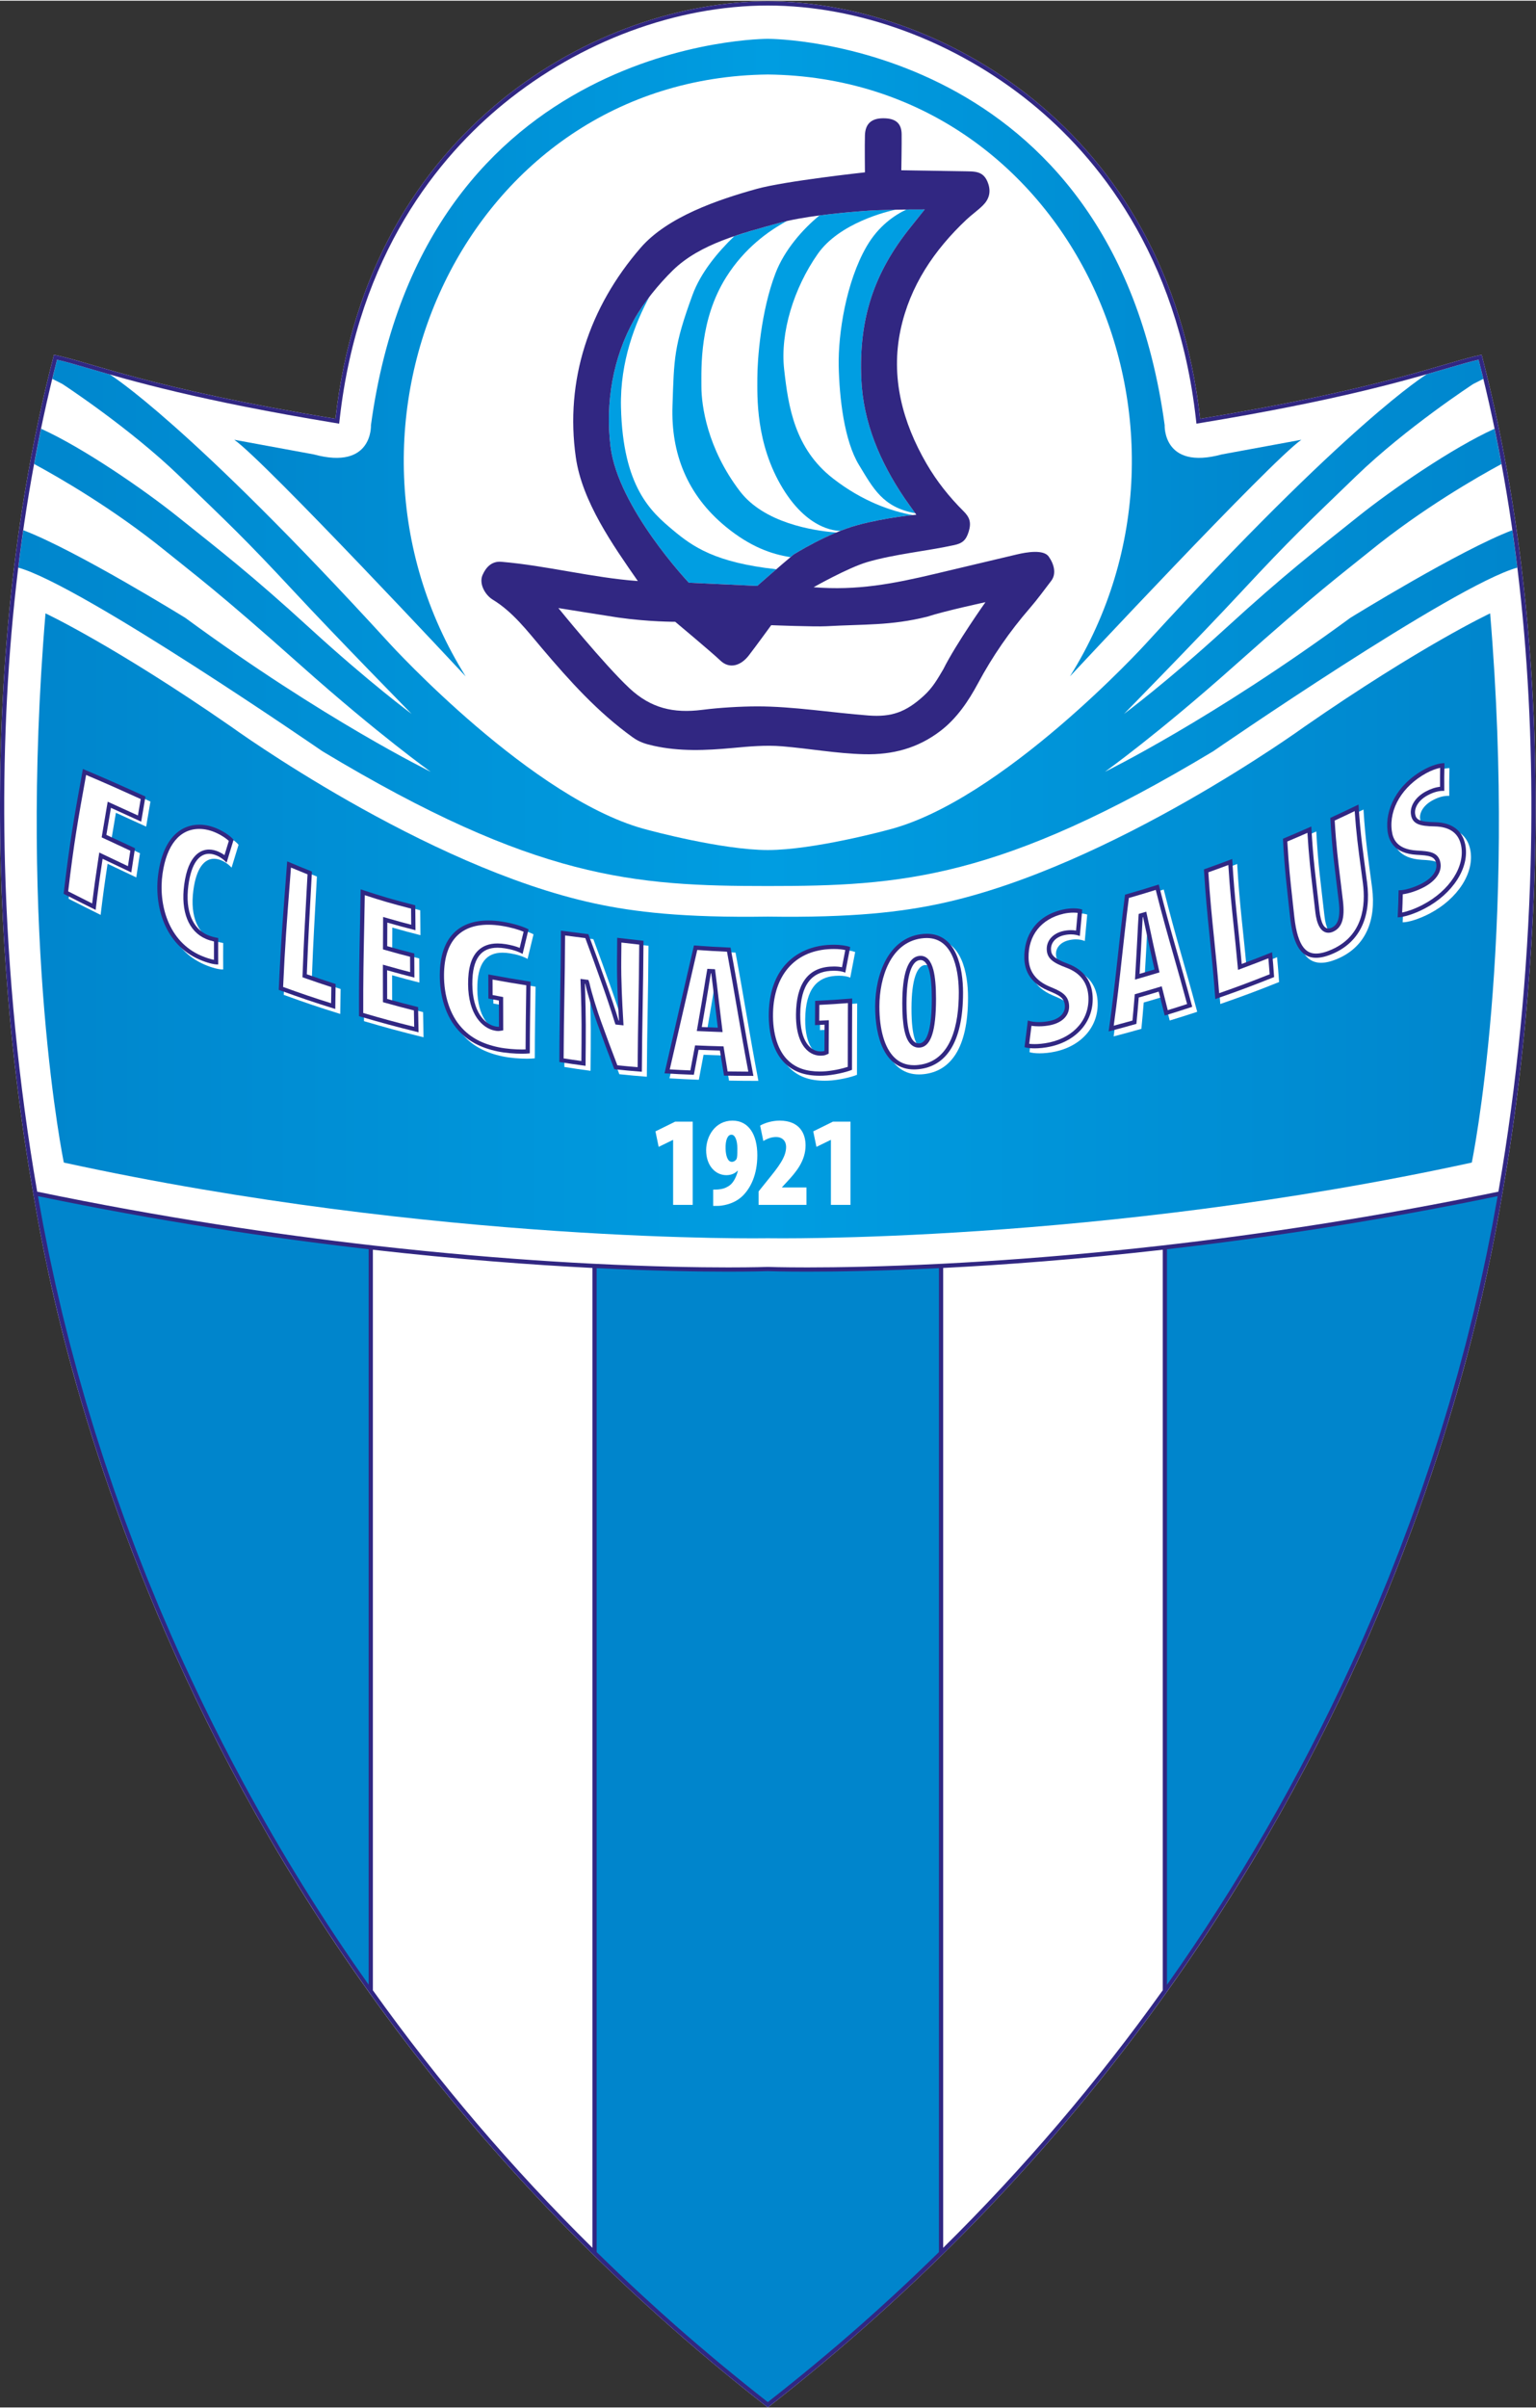
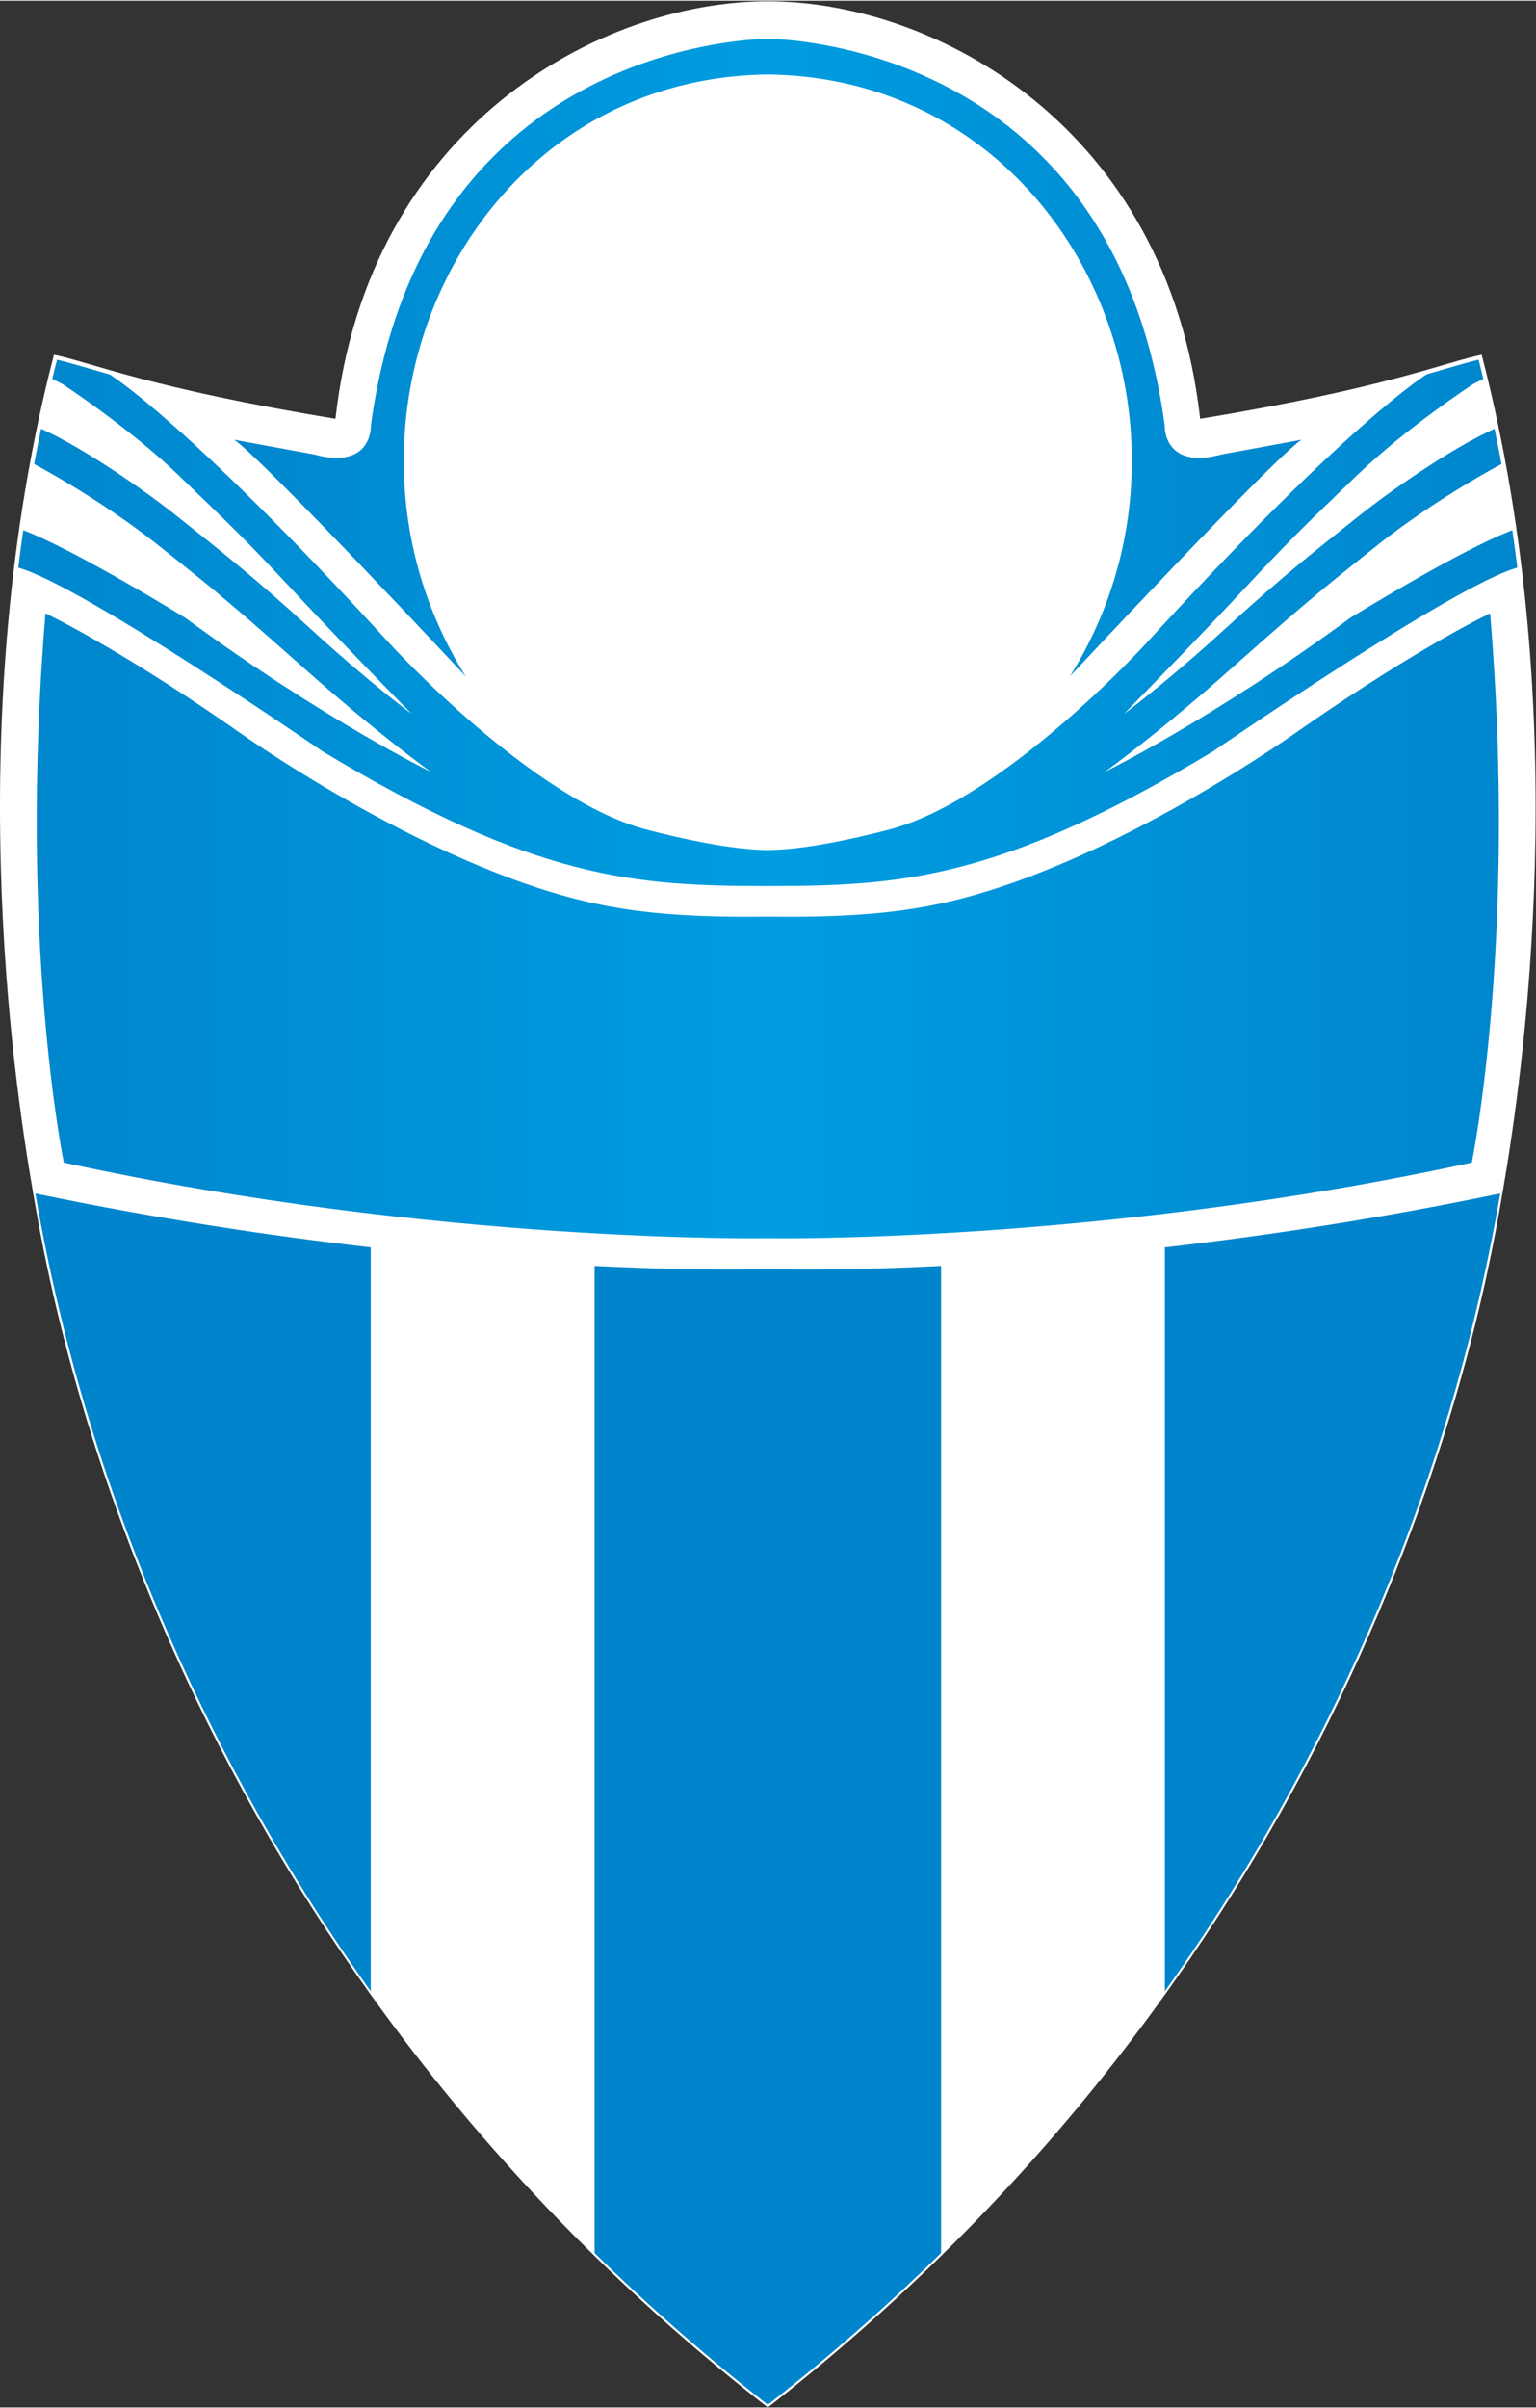
<svg xmlns="http://www.w3.org/2000/svg" xmlns:ns1="http://sodipodi.sourceforge.net/DTD/sodipodi-0.dtd" xmlns:ns2="http://www.inkscape.org/namespaces/inkscape" version="1.1" id="svg2" xml:space="preserve" width="252.626" height="395.842" viewBox="0 0 411.168 643.887" ns1:docname="3d289383319c6b3d39dc5d9b80968f4a.ai">
  <rect x="0" y="0" width="411.168" height="643.887" fill="#333333" stroke="none" />
  <defs id="defs6">
    <clipPath clipPathUnits="userSpaceOnUse" id="clipPath16">
      <path d="M 0,482.915 H 308.376 V 0 H 0 Z" id="path14" />
    </clipPath>
    <linearGradient x1="0" y1="0" x2="1" y2="0" gradientUnits="userSpaceOnUse" gradientTransform="matrix(293.633,0,0,-293.633,7.372,297.358)" spreadMethod="pad" id="linearGradient52">
      <stop style="stop-opacity:1;stop-color:#0086cd" offset="0" id="stop46" />
      <stop style="stop-opacity:1;stop-color:#009de1" offset="0.5" id="stop48" />
      <stop style="stop-opacity:1;stop-color:#0086cd" offset="1" id="stop50" />
    </linearGradient>
    <linearGradient x1="0" y1="0" x2="1" y2="0" gradientUnits="userSpaceOnUse" gradientTransform="matrix(214.284,0,0,-214.284,47.046,411.404)" spreadMethod="pad" id="linearGradient74">
      <stop style="stop-opacity:1;stop-color:#0086cd" offset="0" id="stop68" />
      <stop style="stop-opacity:1;stop-color:#009de1" offset="0.5" id="stop70" />
      <stop style="stop-opacity:1;stop-color:#0086cd" offset="1" id="stop72" />
    </linearGradient>
    <clipPath clipPathUnits="userSpaceOnUse" id="clipPath84">
      <path d="M 0,482.915 H 308.376 V 0 H 0 Z" id="path82" />
    </clipPath>
    <linearGradient x1="0" y1="0" x2="1" y2="0" gradientUnits="userSpaceOnUse" gradientTransform="matrix(301.033,0,0,-301.033,3.672,358.164)" spreadMethod="pad" id="linearGradient112">
      <stop style="stop-opacity:1;stop-color:#0086cd" offset="0" id="stop106" />
      <stop style="stop-opacity:1;stop-color:#009de1" offset="0.5" id="stop108" />
      <stop style="stop-opacity:1;stop-color:#0086cd" offset="1" id="stop110" />
    </linearGradient>
    <clipPath clipPathUnits="userSpaceOnUse" id="clipPath122">
-       <path d="M 0,482.915 H 308.376 V 0 H 0 Z" id="path120" />
-     </clipPath>
+       </clipPath>
  </defs>
  <ns1:namedview id="namedview4" pagecolor="#ffffff" bordercolor="#666666" borderopacity="1.0" ns2:pageshadow="2" ns2:pageopacity="0.0" ns2:pagecheckerboard="0" />
  <g id="g8" ns2:groupmode="layer" ns2:label="3d289383319c6b3d39dc5d9b80968f4a" transform="matrix(1.333,0,0,-1.333,0,643.887)">
    <g id="g10">
      <g id="g12" clip-path="url(#clipPath16)">
        <g id="g18" transform="translate(297.543,411.979)">
          <path d="m 0,0 c -7.229,-1.446 -19.174,-6.702 -56.532,-12.848 -6.618,58.848 -53.341,83.784 -86.823,83.784 -33.481,0 -80.204,-24.936 -86.822,-83.784 -37.359,6.146 -49.304,11.402 -56.532,12.848 -18.809,-72.341 -8.256,-144.681 -4.256,-167.788 3.424,-19.781 24,-147.872 147.61,-244.191 123.61,96.319 144.186,224.41 147.61,244.191 C 8.255,-144.681 18.808,-72.341 0,0" style="fill:#ffffff;fill-opacity:1;fill-rule:nonzero;stroke:none" id="path20" />
        </g>
        <g id="g22" transform="translate(233.923,232.831)">
          <path d="m 0,0 v -149.321 c 14.587,20.445 27.245,42.327 37.892,65.571 14.013,30.595 23.91,62.329 29.415,94.321 l 0.043,0.246 C 42.732,5.7 19.943,2.28 0,0" style="fill:#0085cc;fill-opacity:1;fill-rule:nonzero;stroke:none" id="path24" />
        </g>
        <g id="g26" transform="translate(74.453,232.831)">
          <path d="m 0,0 c -19.943,2.281 -42.731,5.7 -67.35,10.817 l 0.043,-0.246 c 5.505,-31.992 15.402,-63.726 29.415,-94.321 10.647,-23.244 23.305,-45.125 37.892,-65.57 z" style="fill:#0085cc;fill-opacity:1;fill-rule:nonzero;stroke:none" id="path28" />
        </g>
        <g id="g30" transform="translate(162.146,228.38)">
          <path d="M 0,0 C -5.125,0 -7.946,0.102 -7.942,0.103 -7.97,0.102 -10.793,0 -15.916,0 -21.949,0 -31.093,0.141 -42.75,0.725 v -198.117 c 10.921,-10.71 22.519,-20.87 34.792,-30.449 12.273,9.579 23.871,19.739 34.792,30.449 V 0.725 C 15.177,0.141 6.033,0 0,0" style="fill:#0085cc;fill-opacity:1;fill-rule:nonzero;stroke:none" id="path32" />
        </g>
      </g>
    </g>
    <g id="g34">
      <g id="g36">
        <g id="g42">
          <g id="g44">
            <path d="m 261.968,337.341 c 0,0 -38.82,-28.128 -73.021,-35.49 v 0 c -7.867,-1.694 -17.71,-2.892 -34.759,-2.638 v 0 c -17.048,-0.254 -26.892,0.944 -34.759,2.638 v 0 c -34.2,7.362 -73.02,35.49 -73.02,35.49 v 0 C 22.919,353.617 9.137,360.073 9.137,360.073 v 0 C 3.613,294.26 12.819,249.849 12.819,249.849 v 0 C 87.834,233.51 154.187,234.661 154.188,234.661 v 0 c 0.002,0 66.354,-1.151 141.37,15.188 v 0 c 0,0 9.204,44.411 3.682,110.224 v 0 c 0,0 -13.783,-6.456 -37.272,-22.732" style="fill:url(#linearGradient52);stroke:none" id="path54" />
          </g>
        </g>
      </g>
    </g>
    <g id="g56">
      <g id="g58">
        <g id="g64">
          <g id="g66">
            <path d="m 154.188,475.384 c -0.003,0 -69.099,0.295 -79.695,-77.533 v 0 c 0,0 0.426,-9.107 -11.489,-5.872 v 0 l -15.957,2.936 c 6.169,-4.298 46.467,-47.489 46.467,-47.489 v 0 c -31.616,50.511 0.128,120.128 60.674,120.797 v 0 c 60.547,-0.669 92.291,-70.286 60.674,-120.797 v 0 c 0,0 40.298,43.191 46.468,47.489 v 0 l -15.958,-2.936 c -11.915,-3.235 -11.489,5.872 -11.489,5.872 v 0 c -10.516,77.239 -78.65,77.533 -79.683,77.533 v 0 c -0.008,0 -0.012,0 -0.012,0" style="fill:url(#linearGradient74);stroke:none" id="path76" />
          </g>
        </g>
      </g>
    </g>
    <g id="g78">
      <g id="g80" clip-path="url(#clipPath84)">
        <g id="g86" transform="translate(302.309,390.474)">
          <path d="M 0,0 H 0.001 C -0.003,0.022 -0.008,0.044 -0.012,0.066 -0.008,0.044 -0.004,0.022 0,0" style="fill:#0085cc;fill-opacity:1;fill-rule:nonzero;stroke:none" id="path88" />
        </g>
        <g id="g90" transform="translate(305.511,369.599)">
          <path d="M 0,0 V 0 C 0,0.001 0,0.002 0,0.003 0,0.002 0,0.001 0,0" style="fill:#0085cc;fill-opacity:1;fill-rule:nonzero;stroke:none" id="path92" />
        </g>
      </g>
    </g>
    <g id="g94">
      <g id="g96">
        <g id="g102">
          <g id="g104">
            <path d="m 290.423,409.198 c -1.173,-0.342 -2.463,-0.719 -3.883,-1.123 v 0 l -0.002,-10e-4 c 0,0 -15.634,-9.457 -56.485,-54.137 v 0 c 0,0 -28.9,-31.661 -51.914,-37.362 v 0 c 0,0 -14.724,-4.001 -23.951,-4.001 v 0 c -9.227,0 -23.95,4.001 -23.95,4.001 v 0 c -23.014,5.701 -51.916,37.362 -51.916,37.362 v 0 c -40.851,44.68 -56.271,54.077 -56.271,54.077 v 0 l -0.002,10e-4 c -1.506,0.428 -2.864,0.824 -4.095,1.183 v 0 c -2.697,0.786 -4.746,1.383 -6.502,1.78 v 0 c -0.326,-1.271 -0.633,-2.556 -0.945,-3.838 v 0 l 2.029,-1.034 c 0,0 13.447,-8.766 23.489,-18.468 v 0 c 10.042,-9.702 13.009,-12.423 23.064,-23.233 v 0 c 8.757,-9.417 23.574,-24.512 23.574,-24.512 v 0 c 0,0 -8.51,6.298 -20.425,17.192 v 0 c -11.915,10.893 -18.085,15.617 -26.596,22.426 v 0 c -6.69,5.351 -18.968,13.817 -27.393,17.614 v 0 C 7.762,394.784 7.3,392.424 6.861,390.049 v 0 c 4.933,-2.666 15.87,-8.939 26.398,-17.474 v 0 c 6.152,-4.989 10.188,-7.842 27.192,-22.979 v 0 c 15.702,-13.979 26.043,-21.319 26.043,-21.319 v 0 c 0,0 -21.447,10.468 -49.277,30.893 v 0 c 0,0 -22.035,13.622 -32.54,17.591 v 0 C 4.319,374.274 3.98,371.775 3.672,369.254 v 0 c 12.66,-3.486 61.069,-36.851 61.069,-36.851 v 0 c 42.834,-25.764 62.688,-27.053 89.447,-27.053 v 0 c 26.759,0 46.614,1.289 89.447,27.053 v 0 c 0,0 48.409,33.365 61.07,36.851 v 0 c -0.308,2.521 -0.648,5.02 -1.005,7.507 v 0 C 293.195,372.792 271.16,359.17 271.16,359.17 v 0 c -27.83,-20.425 -49.277,-30.893 -49.277,-30.893 v 0 c 0,0 10.34,7.34 26.043,21.319 v 0 c 17.003,15.137 21.04,17.99 27.191,22.979 v 0 c 10.528,8.535 21.465,14.808 26.399,17.474 v 0 c -0.439,2.375 -0.903,4.735 -1.389,7.076 v 0 c -8.425,-3.797 -20.702,-12.263 -27.393,-17.614 v 0 c -8.51,-6.809 -14.681,-11.533 -26.595,-22.426 v 0 c -11.915,-10.894 -20.426,-17.192 -20.426,-17.192 v 0 c 0,0 14.816,15.095 23.574,24.512 v 0 c 10.056,10.81 13.022,13.531 23.064,23.233 v 0 c 10.043,9.702 23.49,18.468 23.49,18.468 v 0 l 2.028,1.034 c -0.311,1.282 -0.619,2.567 -0.945,3.838 v 0 c -1.756,-0.397 -3.804,-0.994 -6.501,-1.78" style="fill:url(#linearGradient112);stroke:none" id="path114" />
          </g>
        </g>
      </g>
    </g>
    <g id="g116">
      <g id="g118" clip-path="url(#clipPath122)">
        <g id="g124" transform="translate(2.866,369.607)">
          <path d="M 0,0 C 0,-0.002 -0.001,-0.005 -0.001,-0.008 -0.001,-0.005 0,-0.002 0,0" style="fill:#0085cc;fill-opacity:1;fill-rule:nonzero;stroke:none" id="path126" />
        </g>
        <g id="g128" transform="translate(6.08,390.542)">
-           <path d="m 0,0 c -0.004,-0.022 -0.009,-0.045 -0.013,-0.067 0,0 0,0 0,-0.001 C -0.008,-0.045 -0.004,-0.022 0,0" style="fill:#0085cc;fill-opacity:1;fill-rule:nonzero;stroke:none" id="path130" />
-         </g>
+           </g>
        <g id="g132" transform="translate(152.087,407.32)">
          <path d="m 0,0 c 0,-3.638 -0.383,-13.149 5.094,-22.149 5.475,-8.996 11.623,-8.518 11.629,-8.517 1.123,0.44 2.267,0.833 3.383,1.134 4.736,1.277 9.346,1.833 11.084,2.011 -4.276,0.782 -10.019,2.706 -15.999,7.351 -7.723,6 -8.979,14.482 -9.809,21.886 -0.83,7.404 1.958,16.348 6.746,23.178 4.387,6.258 14.02,8.537 15.602,8.875 C 25.381,33.723 22.982,33.639 21.106,33.49 18.59,33.289 15.521,33.014 12.477,32.615 9.199,29.938 5.46,25.753 3.639,21 0.702,13.341 0,3.639 0,0" style="fill:#009ee2;fill-opacity:1;fill-rule:nonzero;stroke:none" id="path134" />
        </g>
        <g id="g136" transform="translate(174.044,433.746)">
          <path d="m 0,0 c -4.149,-7.149 -5.745,-17.617 -5.617,-24 0.128,-6.383 1.085,-15 4.085,-19.915 2.836,-4.646 4.766,-8.489 11.276,-9.651 -0.768,1.069 -1.486,2.043 -2.156,3.032 -4.889,7.221 -8.299,15.144 -8.673,23.938 -0.51,12.001 2.503,21.266 9.958,30.506 0.429,0.532 2.776,3.478 2.776,3.478 C 10.59,7.392 9.313,7.388 7.963,7.375 5.631,6.273 2.386,4.11 0,0" style="fill:#009ee2;fill-opacity:1;fill-rule:nonzero;stroke:none" id="path138" />
        </g>
        <g id="g140" transform="translate(127.363,419.065)">
          <path d="M 0,0 C -4.3,-7.7 -5.829,-16.716 -4.766,-25.489 -3.277,-37.787 10.958,-52.83 10.958,-52.83 l 13.749,-0.647 c 0,0 1.842,1.619 3.829,3.337 -12.293,1.356 -16.765,4.51 -20.791,7.885 C 3.404,-38.617 -2.277,-33.69 -2.66,-17.617 -2.88,-8.37 0.3,-0.494 3.042,4.533 1.888,3.034 0.832,1.491 0,0" style="fill:#009ee2;fill-opacity:1;fill-rule:nonzero;stroke:none" id="path142" />
        </g>
        <g id="g144" transform="translate(139.066,423.98)">
          <path d="m 0,0 c -3.766,-10.276 -3.702,-12.766 -4.021,-22.276 -0.319,-9.511 2.936,-17.873 10.723,-24.256 4.906,-4.021 9.177,-5.507 12.976,-6.09 0.225,0.19 0.443,0.373 0.641,0.537 0,0 3.989,2.502 8.549,4.402 -4.785,0.385 -14.512,1.95 -19.358,8.3 -6.574,8.617 -7.723,17.234 -7.723,21 0,3.766 -0.403,13.404 4.979,21.958 3.647,5.796 8.478,9.274 12.189,11.258 C 18.36,14.697 17.778,14.556 17.234,14.404 14.418,13.619 11.382,12.815 8.397,11.803 5.065,8.596 1.644,4.487 0,0" style="fill:#009ee2;fill-opacity:1;fill-rule:nonzero;stroke:none" id="path146" />
        </g>
        <g id="g148" transform="translate(197.895,362.318)">
          <path d="m 0,0 c 0,0 -8.213,-1.763 -11.702,-2.912 -7.312,-1.822 -12.687,-1.483 -20.256,-1.915 -2.326,-0.133 -11.063,0.213 -11.063,0.213 0,0 -3.287,-4.508 -4.511,-6.086 -1.595,-2.057 -3.885,-2.789 -5.744,-0.978 -1.433,1.395 -9.022,7.744 -9.022,7.744 0,0 -5.311,-0.021 -11.447,0.851 -1.353,0.193 -12.021,1.905 -12.021,1.905 0,0 9.176,-11.323 14.26,-16.08 4.295,-4.018 8.823,-5.092 14.655,-4.346 3.353,0.429 7.59,0.685 10.979,0.692 7.17,0.015 15.255,-1.296 22.383,-1.83 4.621,-0.346 7.498,0.656 11.106,3.957 1.779,1.628 2.7,3.264 3.915,5.32 C -5.872,-8.274 0,0 0,0 m -13.884,17.551 c -0.857,1.202 -1.643,2.256 -2.379,3.343 -4.889,7.221 -8.299,15.145 -8.673,23.939 -0.51,12 2.503,21.266 9.957,30.505 0.43,0.532 2.777,3.478 2.777,3.478 -3.392,0.013 -8.908,-0.038 -12.5,-0.324 -4.956,-0.395 -12.051,-1.075 -16.894,-2.426 -7.132,-1.988 -15.691,-4.073 -21.191,-9.468 -2.818,-2.764 -5.847,-6.452 -7.745,-9.851 -4.3,-7.7 -5.828,-16.716 -4.766,-25.489 1.489,-12.298 15.724,-27.341 15.724,-27.341 l 13.749,-0.646 c 0,0 4.864,4.274 7.314,6.306 0,0 6.809,4.277 12.809,5.894 6,1.617 11.818,2.08 11.818,2.08 m 9.31,68.941 c 2.363,-0.062 4.235,0.205 5.138,-2.521 0.561,-1.695 0.149,-3.114 -1.085,-4.341 -1.022,-1.015 -2.238,-1.851 -3.288,-2.84 -6.475,-6.1 -11.372,-13.302 -13.244,-22.149 -2.014,-9.52 0.395,-18.534 5.216,-26.839 2.046,-3.525 4.567,-6.695 7.456,-9.562 1.235,-1.227 1.56,-2.289 1.019,-4.067 C -3.89,12.435 -4.636,11.818 -6.266,11.46 -11.78,10.25 -18.321,9.647 -23.755,8.045 -27.604,6.911 -34.511,3.002 -34.511,3.002 -25.779,2.294 -18.582,3.678 -10,5.715 -4.077,7.122 0.356,8.16 6.277,9.577 8.284,10.058 11.662,10.621 12.697,9.165 13.83,7.569 14.257,5.659 13.202,4.279 11.854,2.515 10.378,0.497 8.926,-1.178 4.87,-5.855 1.415,-10.849 -1.511,-16.306 c -1.896,-3.538 -4.251,-7.022 -7.5,-9.51 -4.596,-3.522 -9.652,-4.825 -15.288,-4.698 -5.557,0.126 -11.022,1.139 -16.545,1.592 -3.356,0.275 -6.657,-0.036 -9.963,-0.342 -5.322,-0.49 -10.617,-0.727 -15.884,0.455 -1.599,0.359 -2.811,0.73 -4.139,1.684 -7.067,5.078 -12.652,11.308 -18.223,17.872 -2.983,3.516 -5.865,7.317 -9.894,9.766 -1.496,0.91 -2.823,3.169 -2.042,4.947 0.69,1.572 1.855,2.809 3.766,2.649 9.049,-0.756 18.414,-3.223 27.414,-3.862 -4.999,7.191 -11.179,15.948 -12.446,24.798 -2.214,15.467 2.659,30.148 13.021,42.096 5.391,6.216 15.56,9.658 23.298,11.808 5.7,1.584 21.734,3.32 21.734,3.32 0,0 -0.063,5.44 0,7.436 0.076,2.425 1.428,3.404 3.638,3.415 2.23,0.01 3.692,-0.754 3.734,-3.16 0.031,-1.721 -0.064,-7.276 -0.064,-7.276" style="fill:#312782;fill-opacity:1;fill-rule:nonzero;stroke:none" id="path150" />
        </g>
        <g id="g152" transform="translate(135.172,254.389)">
          <path d="m 0,0 h -0.051 l -2.852,-1.388 -0.643,3.11 3.957,1.952 H 3.932 V -13.028 H 0 Z" style="fill:#ffffff;fill-opacity:1;fill-rule:nonzero;stroke:none" id="path154" />
        </g>
        <g id="g156" transform="translate(145.709,252.641)">
          <path d="m 0,0 c 0.025,-1.259 0.36,-2.646 1.259,-2.646 0.488,0 0.874,0.385 0.95,0.59 0.129,0.36 0.155,0.771 0.155,2.108 0,1.618 -0.463,2.749 -1.182,2.749 C 0.385,2.801 -0.051,1.67 0,0 m -2.493,-8.223 c 0.745,0 1.054,0.026 1.671,0.129 0.565,0.103 1.259,0.386 1.824,0.874 0.617,0.539 1.182,1.593 1.465,2.775 H 2.39 C 1.875,-4.959 1.156,-5.319 0.154,-5.319 c -2.21,0 -4.06,1.927 -4.06,5.011 0,2.775 1.799,5.935 5.293,5.935 3.213,0 4.986,-2.749 4.986,-6.937 0,-3.983 -1.388,-6.655 -2.981,-8.197 -1.054,-1.028 -2.544,-1.696 -4.24,-1.928 -0.54,-0.077 -1.079,-0.051 -1.645,-0.051 z" style="fill:#ffffff;fill-opacity:1;fill-rule:nonzero;stroke:none" id="path158" />
        </g>
        <g id="g160" transform="translate(152.339,241.361)">
          <path d="m 0,0 v 2.698 l 1.773,2.21 c 2.236,2.749 3.751,4.676 3.751,6.732 0,1.131 -0.719,1.979 -2.029,1.979 -0.977,0 -1.85,-0.386 -2.544,-0.797 l -0.642,3.084 c 0.847,0.513 2.389,1.002 3.905,1.002 4.035,0 5.217,-2.621 5.217,-4.959 0,-3.136 -1.928,-5.397 -3.778,-7.375 L 4.702,3.546 V 3.495 H 9.61 V 0 Z" style="fill:#ffffff;fill-opacity:1;fill-rule:nonzero;stroke:none" id="path162" />
        </g>
        <g id="g164" transform="translate(166.858,254.389)">
          <path d="m 0,0 h -0.051 l -2.852,-1.388 -0.643,3.11 3.957,1.952 H 3.932 V -13.028 H 0 Z" style="fill:#ffffff;fill-opacity:1;fill-rule:nonzero;stroke:none" id="path166" />
        </g>
        <g id="g168" transform="translate(19.857,300.205)">
          <path d="m 0,0 c -2.094,1.041 -3.358,1.678 -5.623,2.833 1.197,10.16 2.013,14.723 3.735,24.21 C 3.086,24.925 5.527,23.832 9.875,21.854 9.595,20.228 9.429,19.253 9.167,17.687 7.124,18.626 5.914,19.18 3.595,20.229 l -0.5,0.226 -0.094,-0.54 C 2.625,17.745 2.441,16.662 2.085,14.48 L 2.033,14.163 7.782,11.483 C 7.538,9.938 7.394,9 7.172,7.503 5.247,8.414 4.101,8.958 1.931,9.993 L 1.414,10.239 1.328,9.672 C 0.754,5.883 0.467,3.85 0,0" style="fill:#ffffff;fill-opacity:1;fill-rule:nonzero;stroke:none" id="path170" />
        </g>
        <g id="g172" transform="translate(17.646,327.847)">
          <path d="m 0,0 c -1.792,-9.871 -2.633,-14.518 -3.868,-25.054 2.629,-1.341 3.911,-1.987 6.429,-3.236 0.506,4.206 0.79,6.238 1.398,10.257 2.358,-1.124 3.508,-1.67 5.761,-2.735 0.288,1.955 0.437,2.925 0.743,4.859 -2.243,1.046 -3.389,1.582 -5.747,2.679 0.355,2.18 0.539,3.262 0.915,5.43 2.503,-1.133 3.714,-1.687 6.075,-2.773 0.336,2.014 0.508,3.019 0.856,5.036 C 7.856,-3.396 5.379,-2.286 0,0 m 0.646,-1.199 c 4.524,-1.929 6.939,-3.009 10.966,-4.84 -0.215,-1.252 -0.365,-2.13 -0.561,-3.297 -1.753,0.805 -2.947,1.35 -5.069,2.31 L 4.981,-6.573 4.794,-7.655 C 4.417,-9.826 4.233,-10.91 3.877,-13.093 L 3.773,-13.729 4.357,-14 c 1.943,-0.904 3.063,-1.427 4.651,-2.168 l 0.516,-0.241 C 9.339,-17.58 9.21,-18.416 9.047,-19.51 c -1.629,0.771 -2.754,1.307 -4.722,2.244 l -1.034,0.493 -0.172,-1.133 c -0.544,-3.596 -0.831,-5.613 -1.257,-9.088 -1.69,0.842 -2.882,1.443 -4.816,2.429 1.154,9.756 1.962,14.333 3.6,23.366" style="fill:#ffffff;fill-opacity:1;fill-rule:nonzero;stroke:none" id="path174" />
        </g>
        <g id="g176" transform="translate(44.396,289.046)">
          <path d="m 0,0 c -0.663,0.062 -1.769,0.33 -3.177,0.937 -6.795,2.922 -8.911,10.611 -7.994,16.935 0.858,5.922 3.701,9.318 7.797,9.318 1.182,0 2.44,-0.295 3.64,-0.854 C 1.718,25.66 2.63,24.912 3.036,24.477 2.594,23.019 2.324,22.139 1.909,20.787 1.518,21.134 1.04,21.474 0.388,21.772 -0.233,22.056 -0.84,22.2 -1.417,22.2 -2.792,22.2 -5.216,21.329 -5.987,15.492 -6.671,10.31 -5.184,6.519 -1.906,5.092 -1.314,4.834 -0.58,4.632 0,4.517 -0.01,2.777 -0.011,1.74 0,0" style="fill:#ffffff;fill-opacity:1;fill-rule:nonzero;stroke:none" id="path178" />
        </g>
        <g id="g180" transform="translate(41.022,316.662)">
          <path d="m 0,0 c -3.674,0 -7.196,-2.634 -8.218,-9.683 -0.97,-6.691 1.333,-14.413 8.246,-17.386 1.592,-0.685 2.907,-0.985 3.623,-0.985 0.054,0 0.104,10e-4 0.15,0.005 -0.014,2.136 -0.013,3.197 0,5.307 -0.581,0.087 -1.486,0.313 -2.164,0.609 -2.786,1.212 -4.544,4.54 -3.829,9.954 0.598,4.522 2.226,6.339 4.149,6.339 0.525,0 1.073,-0.136 1.627,-0.389 0.884,-0.404 1.428,-0.893 1.9,-1.388 0.564,1.834 0.845,2.749 1.4,4.578 -0.39,0.501 -1.425,1.381 -3.065,2.145 C 2.595,-0.323 1.288,0 0,0 m 0,-0.85 c 1.12,0 2.316,-0.281 3.46,-0.815 1.223,-0.569 2.035,-1.179 2.47,-1.592 -0.334,-1.1 -0.573,-1.879 -0.87,-2.849 -0.316,0.228 -0.684,0.449 -1.122,0.649 -0.677,0.31 -1.344,0.467 -1.981,0.467 -1.516,0 -4.178,-0.92 -4.992,-7.078 -0.711,-5.384 0.868,-9.337 4.332,-10.845 0.508,-0.221 1.114,-0.403 1.65,-0.528 -0.008,-1.416 -0.009,-2.364 -10e-4,-3.683 -0.627,0.119 -1.514,0.376 -2.582,0.835 -6.588,2.834 -8.635,10.321 -7.741,16.484 C -6.54,-4.03 -3.92,-0.85 0,-0.85" style="fill:#ffffff;fill-opacity:1;fill-rule:nonzero;stroke:none" id="path182" />
        </g>
        <g id="g184" transform="translate(67.907,280.252)">
          <path d="m 0,0 c -4.142,1.301 -6.359,2.051 -10.494,3.55 0.382,8.502 0.773,13.592 1.311,20.605 l 0.327,4.272 c 1.551,-0.657 2.515,-1.054 4.148,-1.705 L -4.98,21.75 C -5.257,16.722 -5.477,12.751 -5.717,6.4 L -5.729,6.087 -5.433,5.983 C -3.212,5.203 -2.075,4.818 0.061,4.125 0.03,2.516 0.015,1.546 0,0" style="fill:#ffffff;fill-opacity:1;fill-rule:nonzero;stroke:none" id="path186" />
        </g>
        <g id="g188" transform="translate(58.672,309.302)">
          <path d="m 0,0 c -0.765,-10.156 -1.229,-15.282 -1.697,-25.792 4.517,-1.64 6.764,-2.398 11.352,-3.834 0.018,2.005 0.033,3.007 0.072,5.008 -2.331,0.756 -3.484,1.145 -5.784,1.953 0.316,8.349 0.59,12.478 1.025,20.62 C 2.971,-1.251 1.981,-0.842 0,0 M 0.758,-1.244 C 1.899,-1.725 2.781,-2.087 4.086,-2.609 3.995,-4.318 3.91,-5.852 3.831,-7.291 3.553,-12.316 3.333,-16.285 3.094,-22.633 l -0.024,-0.626 0.592,-0.208 c 2.122,-0.745 3.256,-1.131 5.203,-1.764 -0.023,-1.231 -0.036,-2.101 -0.049,-3.241 -3.689,1.163 -5.869,1.903 -9.636,3.266 0.377,8.304 0.765,13.35 1.296,20.269 0.089,1.166 0.183,2.388 0.282,3.693" style="fill:#ffffff;fill-opacity:1;fill-rule:nonzero;stroke:none" id="path190" />
        </g>
        <g id="g192" transform="translate(84.614,275.541)">
          <path d="m 0,0 c -4.502,1.128 -6.837,1.761 -11.096,3.008 -0.024,6.94 0.071,11.62 0.18,17.026 0.046,2.283 0.096,4.715 0.141,7.524 3.646,-1.202 5.807,-1.848 10.133,-2.95 0.018,-1.594 0.026,-2.561 0.035,-4.115 -1.945,0.495 -3.047,0.797 -5.108,1.391 l -0.541,0.157 -0.025,-5.621 0.31,-0.088 c 2.046,-0.584 3.113,-0.874 5.127,-1.391 l 0.02,-3.96 c -1.873,0.481 -2.941,0.77 -4.933,1.332 l -0.539,0.152 -10e-4,-0.56 C -6.301,9.603 -6.302,8.449 -6.289,6.145 l 10e-4,-0.321 0.31,-0.086 C -3.626,5.085 -2.407,4.762 -0.075,4.173 -0.053,2.542 -0.036,1.562 0,0" style="fill:#ffffff;fill-opacity:1;fill-rule:nonzero;stroke:none" id="path194" />
        </g>
        <g id="g196" transform="translate(73.423,303.685)">
          <path d="m 0,0 c -0.155,-10.017 -0.368,-15.206 -0.328,-25.454 4.659,-1.366 7.027,-2.005 11.957,-3.236 -0.047,2.014 -0.065,3.025 -0.092,5.052 -2.532,0.638 -3.77,0.966 -6.21,1.642 -0.013,2.303 -0.012,3.456 -0.008,5.757 2.151,-0.607 3.243,-0.901 5.476,-1.471 -0.012,1.938 -0.015,2.907 -0.024,4.839 -2.221,0.567 -3.304,0.86 -5.434,1.468 0.009,1.9 0.014,2.848 0.021,4.736 2.209,-0.637 3.336,-0.943 5.655,-1.531 -0.012,2.009 -0.019,3.01 -0.042,4.994 C 6.351,-2.031 4.192,-1.388 0,0 m 0.832,-1.169 c 3.248,-1.063 5.382,-1.695 9.296,-2.697 0.014,-1.218 0.02,-2.085 0.028,-3.236 -1.622,0.417 -2.7,0.715 -4.562,1.251 l -1.081,0.312 -0.004,-1.125 -0.014,-3.065 -0.008,-1.67 -0.003,-0.644 0.62,-0.177 c 1.952,-0.557 3.015,-0.847 4.82,-1.311 0.005,-1.162 0.009,-1.994 0.015,-3.082 -1.558,0.403 -2.6,0.687 -4.389,1.192 l -1.078,0.304 -0.003,-1.12 C 4.465,-18.541 4.465,-19.695 4.477,-22 l 0.003,-0.643 0.62,-0.171 c 2.25,-0.624 3.464,-0.949 5.596,-1.488 0.017,-1.251 0.033,-2.132 0.058,-3.293 -4.045,1.017 -6.344,1.642 -10.234,2.779 -0.02,6.763 0.073,11.379 0.181,16.7 0.043,2.126 0.088,4.379 0.131,6.947" style="fill:#ffffff;fill-opacity:1;fill-rule:nonzero;stroke:none" id="path198" />
        </g>
        <g id="g200" transform="translate(105.817,271.121)">
          <path d="m 0,0 c -1.257,0 -3.173,0.119 -4.779,0.453 -3.358,0.697 -5.795,1.996 -7.671,4.088 -2.349,2.565 -3.67,6.545 -3.628,10.921 0.083,8.617 5.115,10.426 9.323,10.426 0.834,0 1.725,-0.072 2.647,-0.213 2.175,-0.334 3.918,-0.901 4.937,-1.368 l -0.987,-4.079 c -0.871,0.409 -1.931,0.715 -3.159,0.913 -0.565,0.091 -1.1,0.137 -1.592,0.137 -1.536,0 -2.766,-0.453 -3.654,-1.347 -1.25,-1.258 -1.849,-3.358 -1.829,-6.42 0.038,-5.819 2.696,-8.414 4.961,-8.869 0.229,-0.046 0.46,-0.089 0.667,-0.089 0.074,0 0.144,0.005 0.213,0.015 l 0.362,0.056 -0.002,0.367 c -0.012,2.093 -0.014,3.147 -0.014,5.255 v 0.352 c 0,0 -1.488,0.282 -2.116,0.404 l -0.012,3.973 c 2.852,-0.531 4.51,-0.813 7.634,-1.303 L 1.257,10.688 C 1.203,6.983 1.162,4.277 1.151,0.038 0.826,0.013 0.436,0 0,0" style="fill:#ffffff;fill-opacity:1;fill-rule:nonzero;stroke:none" id="path202" />
        </g>
        <g id="g204" transform="translate(99.062,297.433)">
          <path d="m 0,0 c -5.585,0 -9.673,-3.072 -9.748,-10.847 -0.041,-4.266 1.183,-8.418 3.737,-11.209 1.815,-2.023 4.279,-3.467 7.901,-4.22 1.541,-0.32 3.424,-0.461 4.865,-0.461 0.633,0 1.18,0.027 1.576,0.078 0.012,5.661 0.075,8.595 0.155,14.381 -3.535,0.553 -5.217,0.84 -8.489,1.452 0.005,-1.932 0.006,-2.901 0.014,-4.834 0.838,-0.164 1.261,-0.245 2.114,-0.406 10e-4,-2.11 0.002,-3.163 0.014,-5.258 -0.047,-0.008 -0.097,-0.011 -0.148,-0.011 -0.181,0 -0.382,0.041 -0.583,0.081 -2.229,0.448 -4.584,3.031 -4.619,8.455 -0.035,5.344 1.877,7.34 5.058,7.34 0.479,0 0.988,-0.046 1.524,-0.132 1.391,-0.224 2.587,-0.596 3.513,-1.119 0.477,1.983 0.717,2.973 1.194,4.937 C 7.08,-1.261 5.184,-0.597 2.711,-0.218 1.777,-0.075 0.871,0 0,0 m 0,-0.85 c 0.813,0 1.683,-0.07 2.583,-0.208 1.919,-0.294 3.488,-0.771 4.504,-1.194 -0.295,-1.215 -0.504,-2.079 -0.785,-3.242 -0.807,0.324 -1.743,0.573 -2.797,0.743 -0.586,0.094 -1.144,0.142 -1.658,0.142 -1.654,0 -2.985,-0.495 -3.956,-1.473 -1.334,-1.342 -1.973,-3.542 -1.952,-6.722 0.039,-6.073 2.88,-8.797 5.302,-9.283 0.227,-0.046 0.484,-0.098 0.75,-0.098 0.096,0 0.189,0.007 0.278,0.021 l 0.724,0.112 -0.004,0.733 c -0.012,2.092 -0.013,3.146 -0.014,5.253 v 0.704 l -0.692,0.131 c -0.587,0.11 -0.97,0.183 -1.425,0.272 l -0.008,2.816 -0.001,0.294 c 2.446,-0.452 4.058,-0.726 6.777,-1.154 l -0.038,-2.61 c -0.053,-3.59 -0.093,-6.243 -0.105,-10.26 -0.224,-0.009 -0.469,-0.014 -0.728,-0.014 -1.235,0 -3.117,0.116 -4.692,0.444 -3.265,0.678 -5.629,1.935 -7.447,3.962 -2.274,2.483 -3.555,6.356 -3.514,10.626 C -8.834,-4.31 -5.758,-0.85 0,-0.85" style="fill:#ffffff;fill-opacity:1;fill-rule:nonzero;stroke:none" id="path206" />
        </g>
        <g id="g208" transform="translate(129.469,267.537)">
          <path d="m 0,0 c -1.861,0.15 -2.928,0.249 -4.796,0.442 -1.355,3.513 -2.057,5.434 -3.361,9.02 -0.798,2.177 -1.938,5.838 -2.364,7.82 l -0.063,0.295 -0.795,0.099 -0.06,-0.488 c 0.07,-1.981 0.232,-6.623 0.172,-11.948 -0.018,-1.646 -0.027,-2.542 -0.035,-4.026 -1.704,0.229 -2.712,0.376 -4.408,0.647 0.018,5.003 0.085,8.97 0.15,12.808 0.065,3.812 0.132,7.749 0.151,12.703 0,0 2.968,-0.386 4.786,-0.617 1.371,-3.659 2.102,-5.709 3.406,-9.367 l 0.11,-0.309 c 0.611,-1.704 1.815,-5.229 2.46,-7.392 l 0.081,-0.27 0.778,-0.085 0.05,0.492 -0.037,0.659 c -0.145,2.522 -0.414,7.218 -0.362,11.717 0.017,1.534 0.026,2.373 0.034,3.749 1.69,-0.201 2.718,-0.319 4.432,-0.505 C 0.297,20.479 0.229,16.521 0.164,12.689 0.099,8.875 0.032,4.934 0,0" style="fill:#ffffff;fill-opacity:1;fill-rule:nonzero;stroke:none" id="path210" />
        </g>
        <g id="g212" transform="translate(113.637,295.392)">
          <path d="m 0,0 c -0.033,-10.357 -0.272,-16 -0.305,-26.356 2.1,-0.337 3.152,-0.491 5.258,-0.77 0.008,1.787 0.017,2.69 0.037,4.505 0.059,5.165 -0.091,9.661 -0.172,11.969 0.031,-0.005 0.046,-0.007 0.078,-0.011 0.437,-2.037 1.59,-5.721 2.379,-7.876 1.368,-3.76 2.054,-5.634 3.458,-9.27 2.206,-0.23 3.31,-0.331 5.521,-0.506 0.061,10.294 0.273,15.99 0.334,26.285 -2.112,0.228 -3.169,0.35 -5.281,0.602 -0.009,-1.674 -0.017,-2.521 -0.037,-4.222 -0.057,-4.958 0.278,-10.218 0.4,-12.405 -0.031,0.003 -0.046,0.005 -0.078,0.008 -0.633,2.125 -1.828,5.634 -2.467,7.413 C 7.699,-6.633 6.986,-4.628 5.517,-0.711 3.311,-0.431 2.207,-0.287 0,0 m 0.846,-0.967 c 1.468,-0.191 2.49,-0.324 4.055,-0.523 1.308,-3.496 2.032,-5.526 3.302,-9.087 l 0.123,-0.345 c 0.608,-1.694 1.808,-5.207 2.451,-7.368 l 0.182,-0.543 0.562,-0.061 0.06,-0.007 0.994,-0.104 -0.056,0.997 -0.037,0.646 c -0.145,2.519 -0.414,7.209 -0.362,11.702 0.016,1.35 0.024,2.162 0.031,3.276 1.304,-0.155 2.244,-0.262 3.582,-0.408 -0.032,-4.782 -0.098,-8.633 -0.162,-12.363 -0.063,-3.698 -0.128,-7.515 -0.161,-12.24 -1.507,0.124 -2.517,0.217 -4.071,0.377 -1.289,3.348 -1.989,5.264 -3.266,8.771 -0.792,2.163 -1.924,5.798 -2.346,7.763 l -0.205,0.597 -0.595,0.077 -0.994,0.129 0.035,-1.001 c 0.07,-1.975 0.233,-6.6 0.172,-11.929 -0.016,-1.46 -0.025,-2.331 -0.032,-3.544 -1.31,0.177 -2.233,0.313 -3.56,0.523 0.02,4.831 0.086,8.698 0.15,12.443 0.062,3.687 0.127,7.492 0.148,12.222" style="fill:#ffffff;fill-opacity:1;fill-rule:nonzero;stroke:none" id="path214" />
        </g>
        <g id="g216" transform="translate(143.336,286.924)">
          <path d="M 0,0 C -0.149,-0.818 -0.334,-1.973 -0.514,-3.092 -0.685,-4.155 -0.85,-5.186 -0.973,-5.86 l -0.935,-5.411 0.481,-0.021 c 1.29,-0.06 1.934,-0.086 3.224,-0.129 l 0.496,-0.017 -0.663,5.472 -0.188,1.607 c -0.169,1.45 -0.371,3.193 -0.525,4.335 L 0.87,0.327 0.145,0.361 Z m 8.449,-20.251 c -1.917,0.001 -3.07,0.011 -5.03,0.045 -0.298,1.764 -0.462,2.772 -0.768,4.688 l -0.055,0.349 -0.353,0.009 c -1.711,0.046 -2.567,0.076 -4.277,0.149 l -0.367,0.015 -0.947,-5.021 c -1.953,0.076 -3.103,0.131 -5.017,0.246 1.289,5.638 2.27,9.88 3.301,14.34 0.737,3.186 1.499,6.484 2.418,10.479 2.531,-0.187 3.984,-0.277 6.66,-0.389 0.841,-4.541 1.472,-8.206 2.082,-11.754 0.712,-4.141 1.386,-8.061 2.353,-13.156" style="fill:#ffffff;fill-opacity:1;fill-rule:nonzero;stroke:none" id="path218" />
        </g>
        <g id="g220" transform="translate(145.147,275.927)">
          <path d="m 0,0 c -1.288,0.043 -1.931,0.069 -3.219,0.128 0.341,1.971 0.512,2.96 0.852,4.932 0.254,1.385 0.683,4.266 0.973,5.86 0.032,-0.002 0.047,-0.003 0.079,-0.004 C -1.097,9.295 -0.78,6.459 -0.603,4.979 -0.362,2.986 -0.243,1.986 0,0 M -4.791,16.496 C -7.082,6.525 -8.397,0.922 -10.702,-9.169 c 2.355,-0.143 3.534,-0.2 5.892,-0.29 0.373,1.985 0.563,2.993 0.946,5.02 1.713,-0.073 2.57,-0.103 4.284,-0.149 0.326,-2.04 0.491,-3.053 0.828,-5.04 C 3.608,-9.67 4.79,-9.68 7.151,-9.68 5.249,0.298 4.437,5.958 2.558,16.066 c -2.939,0.121 -4.409,0.21 -7.349,0.43 M 0.964,-0.883 0.844,0.103 0.389,3.852 0.241,5.081 C 0.189,5.51 0.126,6.055 0.057,6.651 -0.11,8.086 -0.317,9.873 -0.473,11.029 l -0.094,0.7 -0.705,0.036 -0.077,0.004 -0.747,0.039 -0.134,-0.735 C -2.38,10.249 -2.565,9.091 -2.745,7.972 -2.915,6.913 -3.08,5.885 -3.204,5.205 L -3.683,2.436 -4.056,0.273 -4.22,-0.676 -3.258,-0.721 C -1.966,-0.78 -1.32,-0.806 -0.029,-0.85 L 0.964,-0.883 M -4.125,15.594 C -1.912,15.432 -0.497,15.345 1.846,15.245 2.656,10.862 3.27,7.293 3.865,3.835 4.554,-0.172 5.208,-3.971 6.125,-8.829 4.58,-8.827 3.522,-8.816 1.968,-8.791 1.706,-7.236 1.544,-6.239 1.259,-4.454 l -0.111,0.697 -0.705,0.019 c -1.709,0.046 -2.563,0.075 -4.271,0.148 l -0.734,0.031 -0.137,-0.723 c -0.334,-1.766 -0.521,-2.759 -0.81,-4.3 -1.597,0.064 -2.653,0.115 -4.141,0.202 1.243,5.435 2.202,9.581 3.211,13.945 0.708,3.062 1.44,6.232 2.314,10.029" style="fill:#ffffff;fill-opacity:1;fill-rule:nonzero;stroke:none" id="path222" />
        </g>
        <g id="g224" transform="translate(165.61,266.701)">
          <path d="m 0,0 c -2.753,0 -4.873,0.715 -6.479,2.186 -2.231,1.988 -3.439,5.659 -3.319,10.075 0.211,7.728 4.48,12.638 11.42,13.135 0.422,0.03 0.822,0.043 1.197,0.043 1.381,0 2.302,-0.18 2.812,-0.321 L 4.81,20.834 c -0.561,0.159 -1.211,0.24 -1.941,0.24 -0.248,0 -0.505,-0.009 -0.771,-0.028 -4.227,-0.288 -6.392,-3.379 -6.435,-9.185 -0.03,-3.897 1.049,-5.808 1.959,-6.725 0.719,-0.724 1.595,-1.107 2.534,-1.107 l 0.143,0.003 c 0.257,0.011 0.549,0.023 0.819,0.14 l 0.255,0.11 0.03,5.99 c 0,0 -1.42,-0.07 -1.923,-0.093 l 0.026,4.019 c 2.552,0.125 4,0.217 6.59,0.42 L 6.084,11.619 C 6.068,7.95 6.057,5.23 6.057,1.053 4.811,0.594 2.428,0.081 0.647,0.013 0.427,0.004 0.211,0 0,0" style="fill:#ffffff;fill-opacity:1;fill-rule:nonzero;stroke:none" id="path226" />
        </g>
        <g id="g228" transform="translate(168.43,292.565)">
-           <path d="m 0,0 c -0.385,0 -0.795,-0.014 -1.229,-0.045 -6.012,-0.43 -11.564,-4.396 -11.813,-13.547 -0.119,-4.345 1.026,-8.235 3.456,-10.4 1.608,-1.473 3.77,-2.298 6.766,-2.298 0.217,0 0.438,0.004 0.663,0.013 2.046,0.079 4.679,0.696 5.819,1.175 0,5.565 0.019,8.53 0.041,14.315 -2.974,-0.235 -4.462,-0.332 -7.439,-0.475 -0.013,-1.946 -0.019,-2.924 -0.031,-4.867 0.769,0.033 1.153,0.051 1.922,0.089 -0.012,-2.118 -0.017,-3.175 -0.026,-5.263 -0.196,-0.085 -0.432,-0.095 -0.668,-0.105 -0.042,-0.002 -0.083,-0.002 -0.125,-0.002 -2.006,0 -4.108,2.041 -4.068,7.403 0.045,6.206 2.482,8.522 6.039,8.765 0.256,0.017 0.503,0.026 0.741,0.026 0.889,0 1.651,-0.123 2.267,-0.376 0.397,2.075 0.594,3.108 0.985,5.136 C 2.646,-0.217 1.519,0 0,0 m 0,-0.85 c 1.041,0 1.804,-0.105 2.317,-0.213 -0.244,-1.271 -0.419,-2.181 -0.661,-3.451 -0.488,0.099 -1.025,0.148 -1.608,0.148 -0.257,0 -0.523,-0.009 -0.799,-0.028 -4.488,-0.307 -6.787,-3.539 -6.832,-9.606 -0.03,-4.044 1.117,-6.054 2.084,-7.028 0.8,-0.806 1.78,-1.232 2.835,-1.232 0.054,0 0.107,0.001 0.161,0.003 0.28,0.012 0.628,0.027 0.969,0.174 l 0.512,0.22 0.001,0.557 c 0.008,2.087 0.014,3.144 0.026,5.262 l 0.005,0.898 -0.898,-0.044 c -0.412,-0.021 -0.714,-0.036 -1.024,-0.051 l 0.013,1.888 0.007,1.281 c 2.159,0.108 3.551,0.197 5.742,0.366 L 2.839,-14.13 c -0.015,-3.637 -0.026,-6.328 -0.027,-10.379 -1.173,-0.386 -3.26,-0.851 -5.001,-0.919 -0.214,-0.008 -0.425,-0.012 -0.63,-0.012 -2.643,0 -4.669,0.679 -6.202,2.083 -2.132,1.9 -3.289,5.451 -3.172,9.742 0.204,7.487 4.325,12.243 11.025,12.722 0.397,0.028 0.79,0.043 1.168,0.043" style="fill:#ffffff;fill-opacity:1;fill-rule:nonzero;stroke:none" id="path230" />
-         </g>
+           </g>
        <g id="g232" transform="translate(185.851,289.918)">
          <path d="m 0,0 c -0.081,0 -0.163,-0.006 -0.247,-0.018 -1.947,-0.266 -2.98,-3.41 -2.986,-9.091 -0.006,-4.258 0.504,-6.841 1.558,-7.896 0.378,-0.379 0.826,-0.571 1.331,-0.571 0.078,0 0.157,0.005 0.237,0.014 1.881,0.217 2.797,3.283 2.799,9.371 C 2.693,-5.758 2.52,-3.852 2.178,-2.525 1.747,-0.85 1.014,0 0,0 m -1.297,-21.954 c -1.712,0 -3.159,0.581 -4.301,1.726 -2.698,2.706 -3.088,7.759 -3.081,10.531 0.016,5.894 2.315,13.106 8.74,14.03 0.414,0.06 0.818,0.09 1.201,0.09 6.185,0 6.855,-7.958 6.856,-11.379 0.003,-9.174 -2.94,-14.342 -8.51,-14.947 -0.312,-0.034 -0.614,-0.051 -0.905,-0.051" style="fill:#ffffff;fill-opacity:1;fill-rule:nonzero;stroke:none" id="path234" />
        </g>
        <g id="g236" transform="translate(185.507,272.767)">
          <path d="m 0,0 c -1.429,0 -2.472,1.993 -2.465,8.042 0.007,5.873 1.138,8.467 2.62,8.67 0.064,0.01 0.127,0.014 0.189,0.014 1.687,0 2.268,-3.294 2.267,-7.766 C 2.609,3.447 1.83,0.201 0.187,0.011 0.125,0.003 0.062,0 0,0 M 1.606,22 C 1.207,22 0.786,21.969 0.344,21.905 -6.009,20.991 -8.742,14.019 -8.76,7.455 c -0.017,-6.24 1.903,-12.683 7.807,-12.683 0.306,0 0.623,0.018 0.951,0.053 5.319,0.578 8.892,5.125 8.889,15.37 C 8.885,15.019 7.647,22 1.606,22 M 0,-0.85 c 0.094,0 0.189,0.006 0.285,0.017 2.165,0.25 3.173,3.361 3.176,9.792 0,2.469 -0.177,4.412 -0.527,5.773 -0.487,1.887 -1.358,2.844 -2.59,2.844 -0.099,0 -0.201,-0.007 -0.305,-0.021 C -2.179,17.25 -3.308,14.05 -3.315,8.042 -3.32,3.605 -2.786,1 -1.631,-0.155 -1.177,-0.61 -0.613,-0.85 0,-0.85 m 1.607,21.999 v 0 c 5.8,0 6.429,-7.661 6.43,-10.955 C 8.039,3.971 6.629,-3.6 -0.094,-4.33 c -0.293,-0.032 -0.582,-0.048 -0.859,-0.048 -1.617,0 -2.926,0.524 -4,1.601 -1.92,1.925 -2.969,5.558 -2.957,10.23 0.015,5.725 2.218,12.725 8.375,13.611 0.394,0.057 0.778,0.085 1.142,0.085" style="fill:#ffffff;fill-opacity:1;fill-rule:nonzero;stroke:none" id="path238" />
        </g>
        <g id="g240" transform="translate(208.761,272.2)">
          <path d="m 0,0 c -0.601,0 -1.145,0.046 -1.554,0.129 0.224,1.712 0.355,2.756 0.562,4.48 0.647,-0.154 1.341,-0.192 1.856,-0.192 0.782,0 1.572,0.083 2.286,0.24 2.186,0.48 3.441,1.779 3.357,3.474 -0.098,1.961 -1.503,2.546 -3.629,3.432 -2.986,1.251 -4.462,3.274 -4.512,6.183 -0.08,4.726 2.675,8.187 7.37,9.258 0.674,0.154 1.39,0.235 2.071,0.235 0.495,0 0.951,-0.043 1.305,-0.122 C 8.95,25.413 8.856,24.379 8.705,22.689 8.261,22.81 7.791,22.87 7.301,22.87 6.825,22.87 6.327,22.812 5.82,22.697 3.963,22.276 2.805,20.982 2.869,19.4 2.928,17.937 3.783,17.18 6.528,16.156 9.451,15.067 11.032,13.026 11.227,10.089 11.543,5.333 8.359,1.51 3.115,0.351 1.805,0.061 0.698,0 0,0" style="fill:#ffffff;fill-opacity:1;fill-rule:nonzero;stroke:none" id="path242" />
        </g>
        <g id="g244" transform="translate(216.567,299.864)">
          <path d="m 0,0 c -0.66,0 -1.409,-0.073 -2.166,-0.246 -5.423,-1.237 -7.774,-5.284 -7.7,-9.679 0.034,-1.98 0.692,-4.857 4.774,-6.569 2.21,-0.92 3.286,-1.422 3.368,-3.06 0.066,-1.327 -0.852,-2.561 -3.023,-3.038 -0.685,-0.15 -1.457,-0.229 -2.196,-0.229 -0.837,0 -1.633,0.101 -2.217,0.318 -0.259,-2.166 -0.394,-3.242 -0.671,-5.349 0.446,-0.147 1.159,-0.237 2.024,-0.237 0.938,0 2.057,0.106 3.207,0.36 5.414,1.197 8.773,5.246 8.444,10.183 -0.178,2.681 -1.531,5.153 -4.974,6.437 -2.821,1.051 -3.337,1.725 -3.383,2.862 -0.049,1.217 0.784,2.45 2.62,2.866 0.507,0.114 0.969,0.162 1.388,0.162 0.72,0 1.312,-0.141 1.778,-0.328 0.192,2.144 0.288,3.21 0.49,5.312 C 1.36,-0.09 0.735,0 0,0 m 0,-0.85 c 0.302,0 0.591,-0.018 0.845,-0.049 C 0.72,-2.221 0.634,-3.16 0.518,-4.456 c -0.331,0.058 -0.672,0.087 -1.023,0.087 -0.508,0 -1.037,-0.062 -1.576,-0.184 -2.066,-0.468 -3.355,-1.931 -3.282,-3.728 0.075,-1.852 1.384,-2.674 3.936,-3.625 2.752,-1.025 4.24,-2.942 4.423,-5.697 0.302,-4.535 -2.751,-8.184 -7.779,-9.296 -1.273,-0.281 -2.347,-0.34 -3.024,-0.34 -0.392,0 -0.762,0.021 -1.078,0.059 0.174,1.333 0.293,2.285 0.454,3.619 0.538,-0.086 1.07,-0.11 1.488,-0.11 0.812,0 1.634,0.086 2.378,0.249 2.406,0.528 3.785,1.989 3.69,3.91 -0.111,2.229 -1.779,2.924 -3.888,3.802 -2.816,1.18 -4.207,3.077 -4.253,5.799 -0.076,4.51 2.556,7.814 7.039,8.837 0.644,0.146 1.328,0.224 1.977,0.224" style="fill:#ffffff;fill-opacity:1;fill-rule:nonzero;stroke:none" id="path246" />
        </g>
        <g id="g248" transform="translate(230.075,298.435)">
          <path d="M 0,0 -0.021,-0.295 C -0.091,-1.25 -0.157,-2.618 -0.219,-3.896 -0.268,-4.9 -0.314,-5.849 -0.357,-6.495 l -0.333,-5.793 0.578,0.167 c 1.201,0.348 1.802,0.524 3.005,0.887 l 0.378,0.114 c 0,0 -0.773,3.459 -1.152,5.172 -0.143,0.653 -0.341,1.583 -0.545,2.549 -0.243,1.144 -0.496,2.338 -0.684,3.186 l -0.1,0.449 z m -5.929,-22.689 c 0.78,5.611 1.249,9.891 1.744,14.412 0.401,3.652 0.814,7.428 1.418,12.125 2.4,0.688 3.721,1.085 6.085,1.83 1.376,-5.466 2.524,-9.495 3.737,-13.755 0.863,-3.029 1.754,-6.157 2.774,-9.97 -1.817,-0.596 -2.894,-0.936 -4.702,-1.49 -0.401,1.62 -0.646,2.578 -1.103,4.364 l -0.109,0.43 -0.425,-0.129 c -1.601,-0.485 -2.401,-0.721 -4.004,-1.181 l -0.283,-0.081 -0.024,-0.293 c -0.165,-2.032 -0.257,-3.09 -0.441,-4.99 -1.83,-0.516 -2.913,-0.811 -4.667,-1.272" style="fill:#ffffff;fill-opacity:1;fill-rule:nonzero;stroke:none" id="path250" />
        </g>
        <g id="g252" transform="translate(229.844,286.722)">
          <path d="m 0,0 c 0.122,2.07 0.18,3.11 0.298,5.19 0.097,1.466 0.211,4.493 0.335,6.196 0.029,0.009 0.043,0.013 0.072,0.022 C 1.052,9.843 1.622,7.098 1.935,5.673 2.359,3.753 2.574,2.793 3.001,0.885 1.8,0.523 1.2,0.347 0,0 M 3.851,17.932 C 1.128,17.071 -0.228,16.663 -2.922,15.892 -4.325,5.029 -4.708,-0.893 -6.208,-11.549 c 2.237,0.585 3.351,0.887 5.572,1.515 0.203,2.089 0.295,3.149 0.469,5.285 1.606,0.46 2.407,0.697 4.01,1.183 0.496,-1.939 0.741,-2.9 1.209,-4.796 2.212,0.675 3.315,1.024 5.522,1.748 C 8.032,2.922 6.3,8.153 3.851,17.932 m -4.77,-19.082 1.155,0.333 c 1.204,0.348 1.806,0.525 3.01,0.888 L 4.003,0.299 3.831,1.071 3.673,1.776 C 3.344,3.246 3.133,4.189 2.765,5.855 2.621,6.51 2.423,7.443 2.218,8.412 1.975,9.554 1.723,10.745 1.535,11.591 L 1.338,12.48 0.465,12.223 0.391,12.201 -0.173,12.034 -0.215,11.447 C -0.285,10.484 -0.35,9.136 -0.414,7.831 -0.462,6.832 -0.508,5.888 -0.551,5.238 L -0.626,3.911 C -0.7,2.61 -0.755,1.63 -0.849,0.05 l -0.07,-1.2 m 4.166,18 C 4.575,11.599 5.695,7.669 6.876,3.521 7.709,0.597 8.569,-2.42 9.545,-6.056 8.095,-6.529 7.106,-6.843 5.662,-7.287 c -0.341,1.371 -0.58,2.31 -0.995,3.931 l -0.22,0.86 -0.85,-0.257 C 1.999,-3.237 1.2,-3.473 -0.401,-3.932 L -0.966,-4.094 -1.014,-4.68 c -0.157,-1.925 -0.247,-2.976 -0.412,-4.694 -1.448,-0.407 -2.428,-0.676 -3.764,-1.029 0.729,5.309 1.182,9.438 1.658,13.791 0.393,3.579 0.798,7.275 1.382,11.841 2.087,0.6 3.369,0.984 5.397,1.621" style="fill:#ffffff;fill-opacity:1;fill-rule:nonzero;stroke:none" id="path254" />
        </g>
        <g id="g256" transform="translate(245.438,282.259)">
          <path d="m 0,0 c -0.325,4.442 -0.691,8.015 -1.045,11.475 -0.434,4.227 -0.843,8.224 -1.184,13.666 1.896,0.673 3.008,1.079 4.847,1.772 C 2.934,21.714 3.309,18.129 3.741,14.002 3.979,11.729 4.231,9.316 4.496,6.411 L 4.546,5.857 5.067,6.051 C 7.34,6.899 8.536,7.359 10.647,8.2 10.788,6.658 10.868,5.695 10.978,4.103 6.621,2.368 4.312,1.504 0,0" style="fill:#ffffff;fill-opacity:1;fill-rule:nonzero;stroke:none" id="path258" />
        </g>
        <g id="g260" transform="translate(248.446,309.773)">
          <path d="m 0,0 c -2.276,-0.86 -3.414,-1.276 -5.682,-2.08 0.643,-10.446 1.566,-15.868 2.29,-26.019 4.708,1.638 7.061,2.515 11.807,4.407 -0.135,1.983 -0.22,2.98 -0.405,4.983 C 5.564,-19.686 4.345,-20.157 1.911,-21.065 1.155,-12.759 0.496,-8.47 0,0 m -0.778,-1.202 c 0.308,-4.902 0.672,-8.376 1.088,-12.354 0.241,-2.303 0.49,-4.684 0.754,-7.586 l 0.101,-1.108 1.043,0.389 c 2.078,0.775 3.257,1.226 5.059,1.941 0.105,-1.171 0.173,-2.016 0.257,-3.212 -3.994,-1.588 -6.269,-2.441 -10.149,-3.799 -0.315,4.193 -0.666,7.615 -1.006,10.932 -0.424,4.14 -0.826,8.06 -1.162,13.332 1.543,0.549 2.567,0.923 4.015,1.465" style="fill:#ffffff;fill-opacity:1;fill-rule:nonzero;stroke:none" id="path262" />
        </g>
        <g id="g264" transform="translate(265.298,290.372)">
          <path d="m 0,0 c -2.746,0 -4.229,2.42 -4.811,7.846 l -0.342,3.144 c -0.459,4.178 -0.793,7.22 -1.071,12.2 1.916,0.807 3.032,1.288 4.867,2.101 0.286,-4.965 0.644,-8.033 1.133,-12.217 0.142,-1.221 0.295,-2.53 0.459,-4.001 0.112,-1 0.452,-4.046 2.244,-4.046 0.245,0 0.505,0.061 0.771,0.181 1.569,0.706 2.099,2.467 1.719,5.71 C 4.797,12.383 4.637,13.687 4.488,14.904 3.966,19.153 3.586,22.245 3.289,27.389 5.2,28.27 6.311,28.793 8.13,29.673 8.449,24.803 8.852,21.815 9.399,17.744 9.529,16.779 9.667,15.75 9.815,14.618 10.679,8.013 8.393,3.132 3.378,0.875 2.088,0.294 0.952,0 0,0" style="fill:#ffffff;fill-opacity:1;fill-rule:nonzero;stroke:none" id="path266" />
        </g>
        <g id="g268" transform="translate(273.811,320.703)">
-           <path d="m 0,0 c -2.26,-1.096 -3.394,-1.632 -5.666,-2.678 0.386,-6.85 0.925,-10.178 1.699,-16.784 0.425,-3.632 -0.381,-4.783 -1.471,-5.273 -0.203,-0.092 -0.403,-0.143 -0.597,-0.143 -0.813,0 -1.514,0.912 -1.821,3.668 -0.739,6.625 -1.251,9.97 -1.625,16.807 -2.276,-1.011 -3.416,-1.503 -5.697,-2.462 0.345,-6.335 0.768,-9.471 1.431,-15.666 0.536,-5.006 1.912,-8.225 5.233,-8.225 0.998,0 2.173,0.291 3.553,0.912 5.402,2.432 7.544,7.602 6.684,14.186 C 0.919,-9.508 0.398,-6.416 0,0 m -0.766,-1.314 c 0.314,-4.517 0.705,-7.424 1.23,-11.325 0.13,-0.965 0.268,-1.995 0.416,-3.129 0.592,-4.53 -0.001,-10.515 -6.191,-13.301 -1.234,-0.555 -2.312,-0.837 -3.203,-0.837 -1.671,0 -3.679,0.848 -4.387,7.466 -0.122,1.135 -0.236,2.168 -0.342,3.136 -0.449,4.091 -0.779,7.091 -1.053,11.888 1.567,0.661 2.597,1.104 4.037,1.739 0.28,-4.621 0.63,-7.611 1.098,-11.626 0.143,-1.221 0.296,-2.53 0.46,-4.002 0.122,-1.094 0.493,-4.424 2.666,-4.424 0.306,0 0.624,0.074 0.946,0.219 1.765,0.794 2.371,2.69 1.966,6.147 -0.172,1.468 -0.332,2.774 -0.482,3.993 -0.511,4.159 -0.885,7.207 -1.179,12.163 1.568,0.724 2.594,1.206 4.018,1.893" style="fill:#ffffff;fill-opacity:1;fill-rule:nonzero;stroke:none" id="path270" />
-         </g>
+           </g>
        <g id="g272" transform="translate(282.125,298.524)">
          <path d="m 0,0 c 0.088,1.709 0.121,2.772 0.153,4.557 1.228,0.082 2.961,0.623 4.437,1.397 2.235,1.171 3.407,2.818 3.135,4.409 -0.33,1.933 -1.925,2.021 -4.339,2.156 -3.302,0.192 -5.082,1.618 -5.441,4.358 -0.599,4.577 2.208,9.278 7.151,11.977 1.34,0.731 2.616,1.107 3.418,1.188 C 8.468,28.176 8.467,27.095 8.481,25.349 7.503,25.316 6.452,24.999 5.356,24.405 3.48,23.388 2.414,21.751 2.639,20.234 c 0.22,-1.488 1.23,-1.959 4.324,-2.016 3.251,-0.06 5.181,-1.452 5.736,-4.137 C 13.604,9.695 10.349,4.599 4.783,1.687 2.897,0.701 1.063,0.126 0,0" style="fill:#ffffff;fill-opacity:1;fill-rule:nonzero;stroke:none" id="path274" />
        </g>
        <g id="g276" transform="translate(290.943,329.008)">
          <path d="m 0,0 c -0.84,0 -2.368,-0.407 -3.926,-1.257 -5.572,-3.042 -7.927,-8.133 -7.368,-12.405 0.252,-1.923 1.292,-4.463 5.838,-4.728 2.46,-0.136 3.679,-0.247 3.944,-1.803 0.216,-1.259 -0.656,-2.779 -2.913,-3.961 -1.472,-0.771 -3.348,-1.358 -4.55,-1.358 -0.036,0 -0.072,0 -0.108,0.001 -0.037,-2.169 -0.067,-3.252 -0.184,-5.424 0.016,0 0.032,-0.001 0.049,-0.001 1.001,0 3.122,0.581 5.38,1.762 5.619,2.94 9.092,8.223 8.135,12.857 -0.52,2.517 -2.318,4.405 -6.144,4.476 -3.129,0.058 -3.748,0.545 -3.912,1.653 -0.176,1.186 0.601,2.706 2.5,3.735 1.274,0.691 2.306,0.895 3.088,0.895 0.091,0 0.179,-0.003 0.263,-0.007 -0.019,2.199 -0.019,3.307 0.04,5.561 C 0.09,-0.001 0.046,0 0,0 m -0.741,-0.94 c -0.03,-1.435 -0.033,-2.427 -0.023,-3.8 -0.924,-0.097 -1.897,-0.422 -2.901,-0.966 -2.034,-1.103 -3.186,-2.911 -2.935,-4.606 0.288,-1.942 1.822,-2.325 4.738,-2.379 3.025,-0.056 4.817,-1.334 5.326,-3.799 0.868,-4.2 -2.297,-9.106 -7.696,-11.931 -1.687,-0.882 -3.161,-1.359 -4.135,-1.555 0.064,1.309 0.093,2.278 0.12,3.664 1.245,0.16 2.842,0.685 4.217,1.405 2.406,1.261 3.66,3.076 3.356,4.857 -0.387,2.268 -2.305,2.374 -4.732,2.509 -4.086,0.238 -4.836,2.391 -5.045,3.989 -0.576,4.402 2.145,8.935 6.932,11.549 1.037,0.566 2.041,0.911 2.778,1.063" style="fill:#ffffff;fill-opacity:1;fill-rule:nonzero;stroke:none" id="path278" />
        </g>
        <g id="g280" transform="translate(18.857,301.205)">
          <path d="m 0,0 c -2.094,1.041 -3.358,1.678 -5.623,2.833 1.197,10.16 2.013,14.723 3.735,24.21 C 3.086,24.925 5.527,23.832 9.875,21.854 9.595,20.228 9.429,19.253 9.167,17.687 7.124,18.626 5.914,19.18 3.595,20.229 l -0.5,0.226 -0.094,-0.54 C 2.625,17.745 2.441,16.662 2.085,14.48 L 2.033,14.163 7.782,11.483 C 7.538,9.938 7.394,9 7.172,7.503 5.247,8.414 4.101,8.958 1.931,9.993 L 1.414,10.239 1.328,9.672 C 0.754,5.883 0.467,3.85 0,0" style="fill:#ffffff;fill-opacity:1;fill-rule:nonzero;stroke:none" id="path282" />
        </g>
        <g id="g284" transform="translate(16.646,328.847)">
          <path d="m 0,0 c -1.792,-9.871 -2.633,-14.518 -3.868,-25.054 2.629,-1.341 3.911,-1.987 6.429,-3.236 0.506,4.206 0.79,6.238 1.398,10.257 2.358,-1.124 3.508,-1.67 5.761,-2.735 0.288,1.955 0.437,2.925 0.743,4.859 -2.243,1.046 -3.389,1.582 -5.747,2.679 0.355,2.18 0.539,3.262 0.915,5.43 2.503,-1.133 3.714,-1.687 6.075,-2.773 0.336,2.014 0.508,3.019 0.856,5.036 C 7.856,-3.396 5.379,-2.286 0,0 m 0.646,-1.199 c 4.524,-1.929 6.939,-3.009 10.966,-4.84 -0.215,-1.252 -0.365,-2.13 -0.561,-3.297 -1.753,0.805 -2.947,1.35 -5.069,2.31 L 4.981,-6.573 4.794,-7.655 C 4.417,-9.826 4.233,-10.91 3.877,-13.093 L 3.773,-13.729 4.357,-14 c 1.943,-0.904 3.063,-1.427 4.651,-2.168 l 0.516,-0.241 C 9.339,-17.58 9.21,-18.416 9.047,-19.51 c -1.629,0.771 -2.754,1.307 -4.722,2.244 l -1.034,0.493 -0.172,-1.133 c -0.544,-3.596 -0.831,-5.613 -1.257,-9.088 -1.69,0.842 -2.882,1.443 -4.816,2.429 1.154,9.756 1.962,14.333 3.6,23.366" style="fill:#312782;fill-opacity:1;fill-rule:nonzero;stroke:none" id="path286" />
        </g>
        <g id="g288" transform="translate(43.396,290.046)">
          <path d="m 0,0 c -0.663,0.062 -1.769,0.33 -3.177,0.937 -6.795,2.922 -8.911,10.611 -7.994,16.935 0.858,5.922 3.701,9.318 7.797,9.318 1.182,0 2.44,-0.295 3.64,-0.854 C 1.718,25.66 2.63,24.912 3.036,24.477 2.594,23.019 2.324,22.139 1.909,20.787 1.518,21.134 1.04,21.474 0.388,21.772 -0.233,22.056 -0.84,22.2 -1.417,22.2 -2.792,22.2 -5.216,21.329 -5.987,15.492 -6.671,10.31 -5.184,6.519 -1.906,5.092 -1.314,4.834 -0.58,4.632 0,4.517 -0.01,2.777 -0.011,1.74 0,0" style="fill:#ffffff;fill-opacity:1;fill-rule:nonzero;stroke:none" id="path290" />
        </g>
        <g id="g292" transform="translate(40.022,317.662)">
          <path d="m 0,0 c -3.674,0 -7.196,-2.634 -8.218,-9.683 -0.97,-6.691 1.333,-14.413 8.246,-17.386 1.592,-0.685 2.907,-0.985 3.623,-0.985 0.054,0 0.104,10e-4 0.15,0.005 -0.014,2.136 -0.013,3.197 0,5.307 -0.581,0.087 -1.486,0.313 -2.164,0.609 -2.786,1.212 -4.544,4.54 -3.829,9.954 0.598,4.522 2.226,6.339 4.149,6.339 0.525,0 1.073,-0.136 1.627,-0.389 0.884,-0.404 1.428,-0.893 1.9,-1.388 0.564,1.834 0.845,2.749 1.4,4.578 -0.39,0.501 -1.425,1.381 -3.065,2.145 C 2.595,-0.323 1.288,0 0,0 m 0,-0.85 c 1.12,0 2.316,-0.281 3.46,-0.815 1.223,-0.569 2.035,-1.179 2.47,-1.592 -0.334,-1.1 -0.573,-1.879 -0.87,-2.849 -0.316,0.228 -0.684,0.449 -1.122,0.649 -0.677,0.31 -1.344,0.467 -1.981,0.467 -1.516,0 -4.178,-0.92 -4.992,-7.078 -0.711,-5.384 0.868,-9.337 4.332,-10.845 0.508,-0.221 1.114,-0.403 1.65,-0.528 -0.008,-1.416 -0.009,-2.364 -10e-4,-3.683 -0.627,0.119 -1.514,0.376 -2.582,0.835 -6.588,2.834 -8.635,10.321 -7.741,16.484 C -6.54,-4.03 -3.92,-0.85 0,-0.85" style="fill:#312782;fill-opacity:1;fill-rule:nonzero;stroke:none" id="path294" />
        </g>
        <g id="g296" transform="translate(66.907,281.252)">
          <path d="m 0,0 c -4.142,1.301 -6.359,2.051 -10.494,3.55 0.382,8.502 0.773,13.592 1.311,20.605 l 0.327,4.272 c 1.551,-0.657 2.515,-1.054 4.148,-1.705 L -4.98,21.75 C -5.257,16.722 -5.477,12.751 -5.717,6.4 L -5.729,6.087 -5.433,5.983 C -3.212,5.203 -2.075,4.818 0.061,4.125 0.03,2.516 0.015,1.546 0,0" style="fill:#ffffff;fill-opacity:1;fill-rule:nonzero;stroke:none" id="path298" />
        </g>
        <g id="g300" transform="translate(57.672,310.302)">
          <path d="m 0,0 c -0.765,-10.156 -1.229,-15.282 -1.697,-25.792 4.517,-1.64 6.764,-2.398 11.352,-3.834 0.018,2.005 0.033,3.007 0.072,5.008 -2.331,0.756 -3.484,1.145 -5.784,1.953 0.316,8.349 0.59,12.478 1.025,20.62 C 2.971,-1.251 1.981,-0.842 0,0 M 0.758,-1.244 C 1.899,-1.725 2.781,-2.087 4.086,-2.609 3.995,-4.318 3.91,-5.852 3.831,-7.291 3.553,-12.316 3.333,-16.285 3.094,-22.633 l -0.024,-0.626 0.592,-0.208 c 2.122,-0.745 3.256,-1.131 5.203,-1.764 -0.023,-1.231 -0.036,-2.101 -0.049,-3.241 -3.689,1.163 -5.869,1.903 -9.636,3.266 0.377,8.304 0.765,13.35 1.296,20.269 0.089,1.166 0.183,2.388 0.282,3.693" style="fill:#312782;fill-opacity:1;fill-rule:nonzero;stroke:none" id="path302" />
        </g>
        <g id="g304" transform="translate(83.614,276.541)">
          <path d="m 0,0 c -4.502,1.128 -6.837,1.761 -11.096,3.008 -0.024,6.94 0.071,11.62 0.18,17.026 0.046,2.283 0.096,4.715 0.141,7.524 3.646,-1.202 5.807,-1.848 10.133,-2.95 0.018,-1.594 0.026,-2.561 0.035,-4.115 -1.945,0.495 -3.047,0.797 -5.108,1.391 l -0.541,0.157 -0.025,-5.621 0.31,-0.088 c 2.046,-0.584 3.113,-0.874 5.127,-1.391 l 0.02,-3.96 c -1.873,0.481 -2.941,0.77 -4.933,1.332 l -0.539,0.152 -10e-4,-0.56 C -6.301,9.603 -6.302,8.449 -6.289,6.145 l 10e-4,-0.321 0.31,-0.086 C -3.626,5.085 -2.407,4.762 -0.075,4.173 -0.053,2.542 -0.036,1.562 0,0" style="fill:#ffffff;fill-opacity:1;fill-rule:nonzero;stroke:none" id="path306" />
        </g>
        <g id="g308" transform="translate(72.423,304.685)">
          <path d="m 0,0 c -0.155,-10.017 -0.368,-15.206 -0.328,-25.454 4.659,-1.366 7.027,-2.005 11.957,-3.236 -0.047,2.014 -0.065,3.025 -0.092,5.052 -2.532,0.638 -3.77,0.966 -6.21,1.642 -0.013,2.303 -0.012,3.456 -0.008,5.757 2.151,-0.607 3.243,-0.901 5.476,-1.471 -0.012,1.938 -0.015,2.907 -0.024,4.839 -2.221,0.567 -3.304,0.86 -5.434,1.468 0.009,1.9 0.014,2.848 0.021,4.736 2.209,-0.637 3.336,-0.943 5.655,-1.531 -0.012,2.009 -0.019,3.01 -0.042,4.994 C 6.351,-2.031 4.192,-1.388 0,0 m 0.832,-1.169 c 3.248,-1.063 5.382,-1.695 9.296,-2.697 0.014,-1.218 0.02,-2.085 0.028,-3.236 -1.622,0.417 -2.7,0.715 -4.562,1.251 l -1.081,0.312 -0.004,-1.125 -0.014,-3.065 -0.008,-1.67 -0.003,-0.644 0.62,-0.177 c 1.952,-0.557 3.015,-0.847 4.82,-1.311 0.005,-1.162 0.009,-1.994 0.015,-3.082 -1.558,0.403 -2.6,0.687 -4.389,1.192 l -1.078,0.304 -0.003,-1.12 C 4.465,-18.541 4.465,-19.695 4.477,-22 l 0.003,-0.643 0.62,-0.171 c 2.25,-0.624 3.464,-0.949 5.596,-1.488 0.017,-1.251 0.033,-2.132 0.058,-3.293 -4.045,1.017 -6.344,1.642 -10.234,2.779 -0.02,6.763 0.073,11.379 0.181,16.7 0.043,2.126 0.088,4.379 0.131,6.947" style="fill:#312782;fill-opacity:1;fill-rule:nonzero;stroke:none" id="path310" />
        </g>
        <g id="g312" transform="translate(104.817,272.121)">
          <path d="m 0,0 c -1.257,0 -3.173,0.119 -4.779,0.453 -3.358,0.697 -5.795,1.996 -7.671,4.088 -2.349,2.565 -3.67,6.545 -3.628,10.921 0.083,8.617 5.115,10.426 9.323,10.426 0.834,0 1.725,-0.072 2.647,-0.213 2.175,-0.334 3.918,-0.901 4.937,-1.368 l -0.987,-4.079 c -0.871,0.409 -1.931,0.715 -3.159,0.913 -0.565,0.091 -1.1,0.137 -1.592,0.137 -1.536,0 -2.766,-0.453 -3.654,-1.347 -1.25,-1.258 -1.849,-3.358 -1.829,-6.42 0.038,-5.819 2.696,-8.414 4.961,-8.869 0.229,-0.046 0.46,-0.089 0.667,-0.089 0.074,0 0.144,0.005 0.213,0.015 l 0.362,0.056 -0.002,0.367 c -0.012,2.093 -0.014,3.147 -0.014,5.255 v 0.352 c 0,0 -1.488,0.282 -2.116,0.404 l -0.012,3.973 c 2.852,-0.531 4.51,-0.813 7.634,-1.303 L 1.257,10.688 C 1.203,6.983 1.162,4.277 1.151,0.038 0.826,0.013 0.436,0 0,0" style="fill:#ffffff;fill-opacity:1;fill-rule:nonzero;stroke:none" id="path314" />
        </g>
        <g id="g316" transform="translate(98.062,298.433)">
          <path d="m 0,0 c -5.585,0 -9.673,-3.072 -9.748,-10.847 -0.041,-4.266 1.183,-8.418 3.737,-11.209 1.815,-2.023 4.279,-3.467 7.901,-4.22 1.541,-0.32 3.424,-0.461 4.865,-0.461 0.633,0 1.18,0.027 1.576,0.078 0.012,5.661 0.075,8.595 0.155,14.381 -3.535,0.553 -5.217,0.84 -8.489,1.452 0.005,-1.932 0.006,-2.901 0.014,-4.834 0.838,-0.164 1.261,-0.245 2.114,-0.406 10e-4,-2.11 0.002,-3.163 0.014,-5.258 -0.047,-0.008 -0.097,-0.011 -0.148,-0.011 -0.181,0 -0.382,0.041 -0.583,0.081 -2.229,0.448 -4.584,3.031 -4.619,8.455 -0.035,5.344 1.877,7.34 5.058,7.34 0.479,0 0.988,-0.046 1.524,-0.132 1.391,-0.224 2.587,-0.596 3.513,-1.119 0.477,1.983 0.717,2.973 1.194,4.937 C 7.08,-1.261 5.184,-0.597 2.711,-0.218 1.777,-0.075 0.871,0 0,0 m 0,-0.85 c 0.813,0 1.683,-0.07 2.583,-0.208 1.919,-0.294 3.488,-0.771 4.504,-1.194 -0.295,-1.215 -0.504,-2.079 -0.785,-3.242 -0.807,0.324 -1.743,0.573 -2.797,0.743 -0.586,0.094 -1.144,0.142 -1.658,0.142 -1.654,0 -2.985,-0.495 -3.956,-1.473 -1.334,-1.342 -1.973,-3.542 -1.952,-6.722 0.039,-6.073 2.88,-8.797 5.302,-9.283 0.227,-0.046 0.484,-0.098 0.75,-0.098 0.096,0 0.189,0.007 0.278,0.021 l 0.724,0.112 -0.004,0.733 c -0.012,2.092 -0.013,3.146 -0.014,5.253 v 0.704 l -0.692,0.131 c -0.587,0.11 -0.97,0.183 -1.425,0.272 l -0.008,2.816 -0.001,0.294 c 2.446,-0.452 4.058,-0.726 6.777,-1.154 l -0.038,-2.61 c -0.053,-3.59 -0.093,-6.243 -0.105,-10.26 -0.224,-0.009 -0.469,-0.014 -0.728,-0.014 -1.235,0 -3.117,0.116 -4.692,0.444 -3.265,0.678 -5.629,1.935 -7.447,3.962 -2.274,2.483 -3.555,6.356 -3.514,10.626 C -8.834,-4.31 -5.758,-0.85 0,-0.85" style="fill:#312782;fill-opacity:1;fill-rule:nonzero;stroke:none" id="path318" />
        </g>
        <g id="g320" transform="translate(128.469,268.537)">
          <path d="m 0,0 c -1.861,0.15 -2.928,0.249 -4.796,0.442 -1.355,3.513 -2.057,5.434 -3.361,9.02 -0.798,2.177 -1.938,5.838 -2.364,7.82 l -0.063,0.295 -0.795,0.099 -0.06,-0.488 c 0.07,-1.981 0.232,-6.623 0.172,-11.948 -0.018,-1.646 -0.027,-2.542 -0.035,-4.026 -1.704,0.229 -2.712,0.376 -4.408,0.647 0.018,5.003 0.085,8.97 0.15,12.808 0.065,3.812 0.132,7.749 0.151,12.703 0,0 2.968,-0.386 4.786,-0.617 1.371,-3.659 2.102,-5.709 3.406,-9.367 l 0.11,-0.309 c 0.611,-1.704 1.815,-5.229 2.46,-7.392 l 0.081,-0.27 0.778,-0.085 0.05,0.492 -0.037,0.659 c -0.145,2.522 -0.414,7.218 -0.362,11.717 0.017,1.534 0.026,2.373 0.034,3.749 1.69,-0.201 2.718,-0.319 4.432,-0.505 C 0.297,20.479 0.229,16.521 0.164,12.689 0.099,8.875 0.032,4.934 0,0" style="fill:#ffffff;fill-opacity:1;fill-rule:nonzero;stroke:none" id="path322" />
        </g>
        <g id="g324" transform="translate(112.637,296.392)">
          <path d="m 0,0 c -0.033,-10.357 -0.272,-16 -0.305,-26.356 2.1,-0.337 3.152,-0.491 5.258,-0.77 0.008,1.787 0.017,2.69 0.037,4.505 0.059,5.165 -0.091,9.661 -0.172,11.969 0.031,-0.005 0.046,-0.007 0.078,-0.011 0.437,-2.037 1.59,-5.721 2.379,-7.876 1.368,-3.76 2.054,-5.634 3.458,-9.27 2.206,-0.23 3.31,-0.331 5.521,-0.506 0.061,10.294 0.273,15.99 0.334,26.285 -2.112,0.228 -3.169,0.35 -5.281,0.602 -0.009,-1.674 -0.017,-2.521 -0.037,-4.222 -0.057,-4.958 0.278,-10.218 0.4,-12.405 -0.031,0.003 -0.046,0.005 -0.078,0.008 -0.633,2.125 -1.828,5.634 -2.467,7.413 C 7.699,-6.633 6.986,-4.628 5.517,-0.711 3.311,-0.431 2.207,-0.287 0,0 m 0.846,-0.967 c 1.468,-0.191 2.49,-0.324 4.055,-0.523 1.308,-3.496 2.032,-5.526 3.302,-9.087 l 0.123,-0.345 c 0.608,-1.694 1.808,-5.207 2.451,-7.368 l 0.182,-0.543 0.562,-0.061 0.06,-0.007 0.994,-0.104 -0.056,0.997 -0.037,0.646 c -0.145,2.519 -0.414,7.209 -0.362,11.702 0.016,1.35 0.024,2.162 0.031,3.276 1.304,-0.155 2.244,-0.262 3.582,-0.408 -0.032,-4.782 -0.098,-8.633 -0.162,-12.363 -0.063,-3.698 -0.128,-7.515 -0.161,-12.24 -1.507,0.124 -2.517,0.217 -4.071,0.377 -1.289,3.348 -1.989,5.264 -3.266,8.771 -0.792,2.163 -1.924,5.798 -2.346,7.763 l -0.205,0.597 -0.595,0.077 -0.994,0.129 0.035,-1.001 c 0.07,-1.975 0.233,-6.6 0.172,-11.929 -0.016,-1.46 -0.025,-2.331 -0.032,-3.544 -1.31,0.177 -2.233,0.313 -3.56,0.523 0.02,4.831 0.086,8.698 0.15,12.443 0.062,3.687 0.127,7.492 0.148,12.222" style="fill:#312782;fill-opacity:1;fill-rule:nonzero;stroke:none" id="path326" />
        </g>
        <g id="g328" transform="translate(142.336,287.924)">
          <path d="M 0,0 C -0.149,-0.818 -0.334,-1.973 -0.514,-3.092 -0.685,-4.155 -0.85,-5.186 -0.973,-5.86 l -0.935,-5.411 0.481,-0.021 c 1.29,-0.06 1.934,-0.086 3.224,-0.129 l 0.496,-0.017 -0.663,5.472 -0.188,1.607 c -0.169,1.45 -0.371,3.193 -0.525,4.335 L 0.87,0.327 0.145,0.361 Z m 8.449,-20.251 c -1.917,0.001 -3.07,0.011 -5.03,0.045 -0.298,1.764 -0.462,2.772 -0.768,4.688 l -0.055,0.349 -0.353,0.009 c -1.711,0.046 -2.567,0.076 -4.277,0.149 l -0.367,0.015 -0.947,-5.021 c -1.953,0.076 -3.103,0.131 -5.017,0.246 1.289,5.638 2.27,9.88 3.301,14.34 0.737,3.186 1.499,6.484 2.418,10.479 2.531,-0.187 3.984,-0.277 6.66,-0.389 0.841,-4.541 1.472,-8.206 2.082,-11.754 0.712,-4.141 1.386,-8.061 2.353,-13.156" style="fill:#ffffff;fill-opacity:1;fill-rule:nonzero;stroke:none" id="path330" />
        </g>
        <g id="g332" transform="translate(144.147,276.927)">
          <path d="m 0,0 c -1.288,0.043 -1.931,0.069 -3.219,0.128 0.341,1.971 0.512,2.96 0.852,4.932 0.254,1.385 0.683,4.266 0.973,5.86 0.032,-0.002 0.047,-0.003 0.079,-0.004 C -1.097,9.295 -0.78,6.459 -0.603,4.979 -0.362,2.986 -0.243,1.986 0,0 M -4.791,16.496 C -7.082,6.525 -8.397,0.922 -10.702,-9.169 c 2.355,-0.143 3.534,-0.2 5.892,-0.29 0.373,1.985 0.563,2.993 0.946,5.02 1.713,-0.073 2.57,-0.103 4.284,-0.149 0.326,-2.04 0.491,-3.053 0.828,-5.04 C 3.608,-9.67 4.79,-9.68 7.151,-9.68 5.249,0.298 4.437,5.958 2.558,16.066 c -2.939,0.121 -4.409,0.21 -7.349,0.43 M 0.964,-0.883 0.844,0.103 0.389,3.852 0.241,5.081 C 0.189,5.51 0.126,6.055 0.057,6.651 -0.11,8.086 -0.317,9.873 -0.473,11.029 l -0.094,0.7 -0.705,0.036 -0.077,0.004 -0.747,0.039 -0.134,-0.735 C -2.38,10.249 -2.565,9.091 -2.745,7.972 -2.915,6.913 -3.08,5.885 -3.204,5.205 L -3.683,2.436 -4.056,0.273 -4.22,-0.676 -3.258,-0.721 C -1.966,-0.78 -1.32,-0.806 -0.029,-0.85 L 0.964,-0.883 M -4.125,15.594 C -1.912,15.432 -0.497,15.345 1.846,15.245 2.656,10.862 3.27,7.293 3.865,3.835 4.554,-0.172 5.208,-3.971 6.125,-8.829 4.58,-8.827 3.522,-8.816 1.968,-8.791 1.706,-7.236 1.544,-6.239 1.259,-4.454 l -0.111,0.697 -0.705,0.019 c -1.709,0.046 -2.563,0.075 -4.271,0.148 l -0.734,0.031 -0.137,-0.723 c -0.334,-1.766 -0.521,-2.759 -0.81,-4.3 -1.597,0.064 -2.653,0.115 -4.141,0.202 1.243,5.435 2.202,9.581 3.211,13.945 0.708,3.062 1.44,6.232 2.314,10.029" style="fill:#312782;fill-opacity:1;fill-rule:nonzero;stroke:none" id="path334" />
        </g>
        <g id="g336" transform="translate(164.61,267.701)">
          <path d="m 0,0 c -2.753,0 -4.873,0.715 -6.479,2.186 -2.231,1.988 -3.439,5.659 -3.319,10.075 0.211,7.728 4.48,12.638 11.42,13.135 0.422,0.03 0.822,0.043 1.197,0.043 1.381,0 2.302,-0.18 2.812,-0.321 L 4.81,20.834 c -0.561,0.159 -1.211,0.24 -1.941,0.24 -0.248,0 -0.505,-0.009 -0.771,-0.028 -4.227,-0.288 -6.392,-3.379 -6.435,-9.185 -0.03,-3.897 1.049,-5.808 1.959,-6.725 0.719,-0.724 1.595,-1.107 2.534,-1.107 l 0.143,0.003 c 0.257,0.011 0.549,0.023 0.819,0.14 l 0.255,0.11 0.03,5.99 c 0,0 -1.42,-0.07 -1.923,-0.093 l 0.026,4.019 c 2.552,0.125 4,0.217 6.59,0.42 L 6.084,11.619 C 6.068,7.95 6.057,5.23 6.057,1.053 4.811,0.594 2.428,0.081 0.647,0.013 0.427,0.004 0.211,0 0,0" style="fill:#ffffff;fill-opacity:1;fill-rule:nonzero;stroke:none" id="path338" />
        </g>
        <g id="g340" transform="translate(167.43,293.565)">
          <path d="m 0,0 c -0.385,0 -0.795,-0.014 -1.229,-0.045 -6.012,-0.43 -11.564,-4.396 -11.813,-13.547 -0.119,-4.345 1.026,-8.235 3.456,-10.4 1.608,-1.473 3.77,-2.298 6.766,-2.298 0.217,0 0.438,0.004 0.663,0.013 2.046,0.079 4.679,0.696 5.819,1.175 0,5.565 0.019,8.53 0.041,14.315 -2.974,-0.235 -4.462,-0.332 -7.439,-0.475 -0.013,-1.946 -0.019,-2.924 -0.031,-4.867 0.769,0.033 1.153,0.051 1.922,0.089 -0.012,-2.118 -0.017,-3.175 -0.026,-5.263 -0.196,-0.085 -0.432,-0.095 -0.668,-0.105 -0.042,-0.002 -0.083,-0.002 -0.125,-0.002 -2.006,0 -4.108,2.041 -4.068,7.403 0.045,6.206 2.482,8.522 6.039,8.765 0.256,0.017 0.503,0.026 0.741,0.026 0.889,0 1.651,-0.123 2.267,-0.376 0.397,2.075 0.594,3.108 0.985,5.136 C 2.646,-0.217 1.519,0 0,0 m 0,-0.85 c 1.041,0 1.804,-0.105 2.317,-0.213 -0.244,-1.271 -0.419,-2.181 -0.661,-3.451 -0.488,0.099 -1.025,0.148 -1.608,0.148 -0.257,0 -0.523,-0.009 -0.799,-0.028 -4.488,-0.307 -6.787,-3.539 -6.832,-9.606 -0.03,-4.044 1.117,-6.054 2.084,-7.028 0.8,-0.806 1.78,-1.232 2.835,-1.232 0.054,0 0.107,0.001 0.161,0.003 0.28,0.012 0.628,0.027 0.969,0.174 l 0.512,0.22 0.001,0.557 c 0.008,2.087 0.014,3.144 0.026,5.262 l 0.005,0.898 -0.898,-0.044 c -0.412,-0.021 -0.714,-0.036 -1.024,-0.051 l 0.013,1.888 0.007,1.281 c 2.159,0.108 3.551,0.197 5.742,0.366 L 2.839,-14.13 c -0.015,-3.637 -0.026,-6.328 -0.027,-10.379 -1.173,-0.386 -3.26,-0.851 -5.001,-0.919 -0.214,-0.008 -0.425,-0.012 -0.63,-0.012 -2.643,0 -4.669,0.679 -6.202,2.083 -2.132,1.9 -3.289,5.451 -3.172,9.742 0.204,7.487 4.325,12.243 11.025,12.722 0.397,0.028 0.79,0.043 1.168,0.043" style="fill:#312782;fill-opacity:1;fill-rule:nonzero;stroke:none" id="path342" />
        </g>
        <g id="g344" transform="translate(184.851,290.918)">
          <path d="m 0,0 c -0.081,0 -0.163,-0.006 -0.247,-0.018 -1.947,-0.266 -2.98,-3.41 -2.986,-9.091 -0.006,-4.258 0.504,-6.841 1.558,-7.896 0.378,-0.379 0.826,-0.571 1.331,-0.571 0.078,0 0.157,0.005 0.237,0.014 1.881,0.217 2.797,3.283 2.799,9.371 C 2.693,-5.758 2.52,-3.852 2.178,-2.525 1.747,-0.85 1.014,0 0,0 m -1.297,-21.954 c -1.712,0 -3.159,0.581 -4.301,1.726 -2.698,2.706 -3.088,7.759 -3.081,10.531 0.016,5.894 2.315,13.106 8.74,14.03 0.414,0.06 0.818,0.09 1.201,0.09 6.185,0 6.855,-7.958 6.856,-11.379 0.003,-9.174 -2.94,-14.342 -8.51,-14.947 -0.312,-0.034 -0.614,-0.051 -0.905,-0.051" style="fill:#ffffff;fill-opacity:1;fill-rule:nonzero;stroke:none" id="path346" />
        </g>
        <g id="g348" transform="translate(184.507,273.767)">
          <path d="m 0,0 c -1.429,0 -2.472,1.993 -2.465,8.042 0.007,5.873 1.138,8.467 2.62,8.67 0.064,0.01 0.127,0.014 0.189,0.014 1.687,0 2.268,-3.294 2.267,-7.766 C 2.609,3.447 1.83,0.201 0.187,0.011 0.125,0.003 0.062,0 0,0 M 1.606,22 C 1.207,22 0.786,21.969 0.344,21.905 -6.009,20.991 -8.742,14.019 -8.76,7.455 c -0.017,-6.24 1.903,-12.683 7.807,-12.683 0.306,0 0.623,0.018 0.951,0.053 5.319,0.578 8.892,5.125 8.889,15.37 C 8.885,15.019 7.647,22 1.606,22 M 0,-0.85 c 0.094,0 0.189,0.006 0.285,0.017 2.165,0.25 3.173,3.361 3.176,9.792 0,2.469 -0.177,4.412 -0.527,5.773 -0.487,1.887 -1.358,2.844 -2.59,2.844 -0.099,0 -0.201,-0.007 -0.305,-0.021 C -2.179,17.25 -3.308,14.05 -3.315,8.042 -3.32,3.605 -2.786,1 -1.631,-0.155 -1.177,-0.61 -0.613,-0.85 0,-0.85 m 1.607,21.999 v 0 c 5.8,0 6.429,-7.661 6.43,-10.955 C 8.039,3.971 6.629,-3.6 -0.094,-4.33 c -0.293,-0.032 -0.582,-0.048 -0.859,-0.048 -1.617,0 -2.926,0.524 -4,1.601 -1.92,1.925 -2.969,5.558 -2.957,10.23 0.015,5.725 2.218,12.725 8.375,13.611 0.394,0.057 0.778,0.085 1.142,0.085" style="fill:#312782;fill-opacity:1;fill-rule:nonzero;stroke:none" id="path350" />
        </g>
        <g id="g352" transform="translate(207.761,273.2)">
          <path d="m 0,0 c -0.601,0 -1.145,0.046 -1.554,0.129 0.224,1.712 0.355,2.756 0.562,4.48 0.647,-0.154 1.341,-0.192 1.856,-0.192 0.782,0 1.572,0.083 2.286,0.24 2.186,0.48 3.441,1.779 3.357,3.474 -0.098,1.961 -1.503,2.546 -3.629,3.432 -2.986,1.251 -4.462,3.274 -4.512,6.183 -0.08,4.726 2.675,8.187 7.37,9.258 0.674,0.154 1.39,0.235 2.071,0.235 0.495,0 0.951,-0.043 1.305,-0.122 C 8.95,25.413 8.856,24.379 8.705,22.689 8.261,22.81 7.791,22.87 7.301,22.87 6.825,22.87 6.327,22.812 5.82,22.697 3.963,22.276 2.805,20.982 2.869,19.4 2.928,17.937 3.783,17.18 6.528,16.156 9.451,15.067 11.032,13.026 11.227,10.089 11.543,5.333 8.359,1.51 3.115,0.351 1.805,0.061 0.698,0 0,0" style="fill:#ffffff;fill-opacity:1;fill-rule:nonzero;stroke:none" id="path354" />
        </g>
        <g id="g356" transform="translate(215.567,300.864)">
          <path d="m 0,0 c -0.66,0 -1.409,-0.073 -2.166,-0.246 -5.423,-1.237 -7.774,-5.284 -7.7,-9.679 0.034,-1.98 0.692,-4.857 4.774,-6.569 2.21,-0.92 3.286,-1.422 3.368,-3.06 0.066,-1.327 -0.852,-2.561 -3.023,-3.038 -0.685,-0.15 -1.457,-0.229 -2.196,-0.229 -0.837,0 -1.633,0.101 -2.217,0.318 -0.259,-2.166 -0.394,-3.242 -0.671,-5.349 0.446,-0.147 1.159,-0.237 2.024,-0.237 0.938,0 2.057,0.106 3.207,0.36 5.414,1.197 8.773,5.246 8.444,10.183 -0.178,2.681 -1.531,5.153 -4.974,6.437 -2.821,1.051 -3.337,1.725 -3.383,2.862 -0.049,1.217 0.784,2.45 2.62,2.866 0.507,0.114 0.969,0.162 1.388,0.162 0.72,0 1.312,-0.141 1.778,-0.328 0.192,2.144 0.288,3.21 0.49,5.312 C 1.36,-0.09 0.735,0 0,0 m 0,-0.85 c 0.302,0 0.591,-0.018 0.845,-0.049 C 0.72,-2.221 0.634,-3.16 0.518,-4.456 c -0.331,0.058 -0.672,0.087 -1.023,0.087 -0.508,0 -1.037,-0.062 -1.576,-0.184 -2.066,-0.468 -3.355,-1.931 -3.282,-3.728 0.075,-1.852 1.384,-2.674 3.936,-3.625 2.752,-1.025 4.24,-2.942 4.423,-5.697 0.302,-4.535 -2.751,-8.184 -7.779,-9.296 -1.273,-0.281 -2.347,-0.34 -3.024,-0.34 -0.392,0 -0.762,0.021 -1.078,0.059 0.174,1.333 0.293,2.285 0.454,3.619 0.538,-0.086 1.07,-0.11 1.488,-0.11 0.812,0 1.634,0.086 2.378,0.249 2.406,0.528 3.785,1.989 3.69,3.91 -0.111,2.229 -1.779,2.924 -3.888,3.802 -2.816,1.18 -4.207,3.077 -4.253,5.799 -0.076,4.51 2.556,7.814 7.039,8.837 0.644,0.146 1.328,0.224 1.977,0.224" style="fill:#312782;fill-opacity:1;fill-rule:nonzero;stroke:none" id="path358" />
        </g>
        <g id="g360" transform="translate(229.075,299.435)">
          <path d="M 0,0 -0.021,-0.295 C -0.091,-1.25 -0.157,-2.618 -0.219,-3.896 -0.268,-4.9 -0.314,-5.849 -0.357,-6.495 l -0.333,-5.793 0.578,0.167 c 1.201,0.348 1.802,0.524 3.005,0.887 l 0.378,0.114 c 0,0 -0.773,3.459 -1.152,5.172 -0.143,0.653 -0.341,1.583 -0.545,2.549 -0.243,1.144 -0.496,2.338 -0.684,3.186 l -0.1,0.449 z m -5.929,-22.689 c 0.78,5.611 1.249,9.891 1.744,14.412 0.401,3.652 0.814,7.428 1.418,12.125 2.4,0.688 3.721,1.085 6.085,1.83 1.376,-5.466 2.524,-9.495 3.737,-13.755 0.863,-3.029 1.754,-6.157 2.774,-9.97 -1.817,-0.596 -2.894,-0.936 -4.702,-1.49 -0.401,1.62 -0.646,2.578 -1.103,4.364 l -0.109,0.43 -0.425,-0.129 c -1.601,-0.485 -2.401,-0.721 -4.004,-1.181 l -0.283,-0.081 -0.024,-0.293 c -0.165,-2.032 -0.257,-3.09 -0.441,-4.99 -1.83,-0.516 -2.913,-0.811 -4.667,-1.272" style="fill:#ffffff;fill-opacity:1;fill-rule:nonzero;stroke:none" id="path362" />
        </g>
        <g id="g364" transform="translate(228.844,287.722)">
          <path d="m 0,0 c 0.122,2.07 0.18,3.11 0.298,5.19 0.097,1.466 0.211,4.493 0.335,6.196 0.029,0.009 0.043,0.013 0.072,0.022 C 1.052,9.843 1.622,7.098 1.935,5.673 2.359,3.753 2.574,2.793 3.001,0.885 1.8,0.523 1.2,0.347 0,0 M 3.851,17.932 C 1.128,17.071 -0.228,16.663 -2.922,15.892 -4.325,5.029 -4.708,-0.893 -6.208,-11.549 c 2.237,0.585 3.351,0.887 5.572,1.515 0.203,2.089 0.295,3.149 0.469,5.285 1.606,0.46 2.407,0.697 4.01,1.183 0.496,-1.939 0.741,-2.9 1.209,-4.796 2.212,0.675 3.315,1.024 5.522,1.748 C 8.032,2.922 6.3,8.153 3.851,17.932 m -4.77,-19.082 1.155,0.333 c 1.204,0.348 1.806,0.525 3.01,0.888 L 4.003,0.299 3.831,1.071 3.673,1.776 C 3.344,3.246 3.133,4.189 2.765,5.855 2.621,6.51 2.423,7.443 2.218,8.412 1.975,9.554 1.723,10.745 1.535,11.591 L 1.338,12.48 0.465,12.223 0.391,12.201 -0.173,12.034 -0.215,11.447 C -0.285,10.484 -0.35,9.136 -0.414,7.831 -0.462,6.832 -0.508,5.888 -0.551,5.238 L -0.626,3.911 C -0.7,2.61 -0.755,1.63 -0.849,0.05 l -0.07,-1.2 m 4.166,18 C 4.575,11.599 5.695,7.669 6.876,3.521 7.709,0.597 8.569,-2.42 9.545,-6.056 8.095,-6.529 7.106,-6.843 5.662,-7.287 c -0.341,1.371 -0.58,2.31 -0.995,3.931 l -0.22,0.86 -0.85,-0.257 C 1.999,-3.237 1.2,-3.473 -0.401,-3.932 L -0.966,-4.094 -1.014,-4.68 c -0.157,-1.925 -0.247,-2.976 -0.412,-4.694 -1.448,-0.407 -2.428,-0.676 -3.764,-1.029 0.729,5.309 1.182,9.438 1.658,13.791 0.393,3.579 0.798,7.275 1.382,11.841 2.087,0.6 3.369,0.984 5.397,1.621" style="fill:#312782;fill-opacity:1;fill-rule:nonzero;stroke:none" id="path366" />
        </g>
        <g id="g368" transform="translate(244.438,283.259)">
          <path d="m 0,0 c -0.325,4.442 -0.691,8.015 -1.045,11.475 -0.434,4.227 -0.843,8.224 -1.184,13.666 1.896,0.673 3.008,1.079 4.847,1.772 C 2.934,21.714 3.309,18.129 3.741,14.002 3.979,11.729 4.231,9.316 4.496,6.411 L 4.546,5.857 5.067,6.051 C 7.34,6.899 8.536,7.359 10.647,8.2 10.788,6.658 10.868,5.695 10.978,4.103 6.621,2.368 4.312,1.504 0,0" style="fill:#ffffff;fill-opacity:1;fill-rule:nonzero;stroke:none" id="path370" />
        </g>
        <g id="g372" transform="translate(247.446,310.773)">
          <path d="m 0,0 c -2.276,-0.86 -3.414,-1.276 -5.682,-2.08 0.643,-10.446 1.566,-15.868 2.29,-26.019 4.708,1.638 7.061,2.515 11.807,4.407 -0.135,1.983 -0.22,2.98 -0.405,4.983 C 5.564,-19.686 4.345,-20.157 1.911,-21.065 1.155,-12.759 0.496,-8.47 0,0 m -0.778,-1.202 c 0.308,-4.902 0.672,-8.376 1.088,-12.354 0.241,-2.303 0.49,-4.684 0.754,-7.586 l 0.101,-1.108 1.043,0.389 c 2.078,0.775 3.257,1.226 5.059,1.941 0.105,-1.171 0.173,-2.016 0.257,-3.212 -3.994,-1.588 -6.269,-2.441 -10.149,-3.799 -0.315,4.193 -0.666,7.615 -1.006,10.932 -0.424,4.14 -0.826,8.06 -1.162,13.332 1.543,0.549 2.567,0.923 4.015,1.465" style="fill:#312782;fill-opacity:1;fill-rule:nonzero;stroke:none" id="path374" />
        </g>
        <g id="g376" transform="translate(264.298,291.372)">
          <path d="m 0,0 c -2.746,0 -4.229,2.42 -4.811,7.846 l -0.342,3.144 c -0.459,4.178 -0.793,7.22 -1.071,12.2 1.916,0.807 3.032,1.288 4.867,2.101 0.286,-4.965 0.644,-8.033 1.133,-12.217 0.142,-1.221 0.295,-2.53 0.459,-4.001 0.112,-1 0.452,-4.046 2.244,-4.046 0.245,0 0.505,0.061 0.771,0.181 1.569,0.706 2.099,2.467 1.719,5.71 C 4.797,12.383 4.637,13.687 4.488,14.904 3.966,19.153 3.586,22.245 3.289,27.389 5.2,28.27 6.311,28.793 8.13,29.673 8.449,24.803 8.852,21.815 9.399,17.744 9.529,16.779 9.667,15.75 9.815,14.618 10.679,8.013 8.393,3.132 3.378,0.875 2.088,0.294 0.952,0 0,0" style="fill:#ffffff;fill-opacity:1;fill-rule:nonzero;stroke:none" id="path378" />
        </g>
        <g id="g380" transform="translate(272.811,321.703)">
-           <path d="m 0,0 c -2.26,-1.096 -3.394,-1.632 -5.666,-2.678 0.386,-6.85 0.925,-10.178 1.699,-16.784 0.425,-3.632 -0.381,-4.783 -1.471,-5.273 -0.203,-0.092 -0.403,-0.143 -0.597,-0.143 -0.813,0 -1.514,0.912 -1.821,3.668 -0.739,6.625 -1.251,9.97 -1.625,16.807 -2.276,-1.011 -3.416,-1.503 -5.697,-2.462 0.345,-6.335 0.768,-9.471 1.431,-15.666 0.536,-5.006 1.912,-8.225 5.233,-8.225 0.998,0 2.173,0.291 3.553,0.912 5.402,2.432 7.544,7.602 6.684,14.186 C 0.919,-9.508 0.398,-6.416 0,0 m -0.766,-1.314 c 0.314,-4.517 0.705,-7.424 1.23,-11.325 0.13,-0.965 0.268,-1.995 0.416,-3.129 0.592,-4.53 -0.001,-10.515 -6.191,-13.301 -1.234,-0.555 -2.312,-0.837 -3.203,-0.837 -1.671,0 -3.679,0.848 -4.387,7.466 -0.122,1.135 -0.236,2.168 -0.342,3.136 -0.449,4.091 -0.779,7.091 -1.053,11.888 1.567,0.661 2.597,1.104 4.037,1.739 0.28,-4.621 0.63,-7.611 1.098,-11.626 0.143,-1.221 0.296,-2.53 0.46,-4.002 0.122,-1.094 0.493,-4.424 2.666,-4.424 0.306,0 0.624,0.074 0.946,0.219 1.765,0.794 2.371,2.69 1.966,6.147 -0.172,1.468 -0.332,2.774 -0.482,3.993 -0.511,4.159 -0.885,7.207 -1.179,12.163 1.568,0.724 2.594,1.206 4.018,1.893" style="fill:#312782;fill-opacity:1;fill-rule:nonzero;stroke:none" id="path382" />
-         </g>
+           </g>
        <g id="g384" transform="translate(281.125,299.524)">
          <path d="m 0,0 c 0.088,1.709 0.121,2.772 0.153,4.557 1.228,0.082 2.961,0.623 4.437,1.397 2.235,1.171 3.407,2.818 3.135,4.409 -0.33,1.933 -1.925,2.021 -4.339,2.156 -3.302,0.192 -5.082,1.618 -5.441,4.358 -0.599,4.577 2.208,9.278 7.151,11.977 1.34,0.731 2.616,1.107 3.418,1.188 C 8.468,28.176 8.467,27.095 8.481,25.349 7.503,25.316 6.452,24.999 5.356,24.405 3.48,23.388 2.414,21.751 2.639,20.234 c 0.22,-1.488 1.23,-1.959 4.324,-2.016 3.251,-0.06 5.181,-1.452 5.736,-4.137 C 13.604,9.695 10.349,4.599 4.783,1.687 2.897,0.701 1.063,0.126 0,0" style="fill:#ffffff;fill-opacity:1;fill-rule:nonzero;stroke:none" id="path386" />
        </g>
        <g id="g388" transform="translate(289.943,330.008)">
          <path d="m 0,0 c -0.84,0 -2.368,-0.407 -3.926,-1.257 -5.572,-3.042 -7.927,-8.133 -7.368,-12.405 0.252,-1.923 1.292,-4.463 5.838,-4.728 2.46,-0.136 3.679,-0.247 3.944,-1.803 0.216,-1.259 -0.656,-2.779 -2.913,-3.961 -1.472,-0.771 -3.348,-1.358 -4.55,-1.358 -0.036,0 -0.072,0 -0.108,0.001 -0.037,-2.169 -0.067,-3.252 -0.184,-5.424 0.016,0 0.032,-0.001 0.049,-0.001 1.001,0 3.122,0.581 5.38,1.762 5.619,2.94 9.092,8.223 8.135,12.857 -0.52,2.517 -2.318,4.405 -6.144,4.476 -3.129,0.058 -3.748,0.545 -3.912,1.653 -0.176,1.186 0.601,2.706 2.5,3.735 1.274,0.691 2.306,0.895 3.088,0.895 0.091,0 0.179,-0.003 0.263,-0.007 -0.019,2.199 -0.019,3.307 0.04,5.561 C 0.09,-0.001 0.046,0 0,0 m -0.741,-0.94 c -0.03,-1.435 -0.033,-2.427 -0.023,-3.8 -0.924,-0.097 -1.897,-0.422 -2.901,-0.966 -2.034,-1.103 -3.186,-2.911 -2.935,-4.606 0.288,-1.942 1.822,-2.325 4.738,-2.379 3.025,-0.056 4.817,-1.334 5.326,-3.799 0.868,-4.2 -2.297,-9.106 -7.696,-11.931 -1.687,-0.882 -3.161,-1.359 -4.135,-1.555 0.064,1.309 0.093,2.278 0.12,3.664 1.245,0.16 2.842,0.685 4.217,1.405 2.406,1.261 3.66,3.076 3.356,4.857 -0.387,2.268 -2.305,2.374 -4.732,2.509 -4.086,0.238 -4.836,2.391 -5.045,3.989 -0.576,4.402 2.145,8.935 6.932,11.549 1.037,0.566 2.041,0.911 2.778,1.063" style="fill:#312782;fill-opacity:1;fill-rule:nonzero;stroke:none" id="path390" />
        </g>
        <g id="g392" transform="translate(300.904,244.009)">
          <path d="m 0,0 c -24.789,-5.142 -47.725,-8.563 -67.746,-10.833 -0.133,-0.015 -0.267,-0.03 -0.4,-0.045 -3.187,-0.36 -6.3,-0.69 -9.334,-0.994 -0.162,-0.016 -0.323,-0.032 -0.484,-0.048 -2.998,-0.298 -5.918,-0.569 -8.756,-0.816 -0.17,-0.015 -0.339,-0.03 -0.508,-0.045 -2.814,-0.243 -5.546,-0.463 -8.193,-0.66 -0.17,-0.013 -0.34,-0.026 -0.509,-0.038 -2.618,-0.194 -5.151,-0.367 -7.596,-0.521 -0.181,-0.012 -0.362,-0.023 -0.542,-0.034 -2.387,-0.149 -4.687,-0.279 -6.899,-0.393 -0.228,-0.012 -0.456,-0.024 -0.682,-0.035 -11.857,-0.601 -21.1,-0.741 -27.109,-0.741 -5.177,0 -7.958,0.102 -7.958,0.102 0,0 -2.785,-0.102 -7.958,-0.102 -6.003,0 -15.233,0.14 -27.073,0.739 -0.25,0.012 -0.503,0.026 -0.756,0.039 -1.06,0.054 -2.133,0.112 -3.233,0.174 -0.021,10e-4 -0.04,0.002 -0.061,0.003 -1.152,0.066 -2.331,0.137 -3.527,0.211 -0.206,0.013 -0.413,0.026 -0.619,0.039 -2.42,0.153 -4.926,0.324 -7.516,0.515 -0.196,0.015 -0.394,0.029 -0.591,0.045 -2.62,0.195 -5.323,0.413 -8.105,0.653 -0.199,0.017 -0.397,0.035 -0.596,0.052 -2.814,0.245 -5.708,0.514 -8.679,0.809 -0.182,0.019 -0.364,0.036 -0.548,0.055 -3.011,0.301 -6.099,0.629 -9.261,0.985 -0.159,0.018 -0.318,0.036 -0.478,0.054 -20.013,2.27 -42.939,5.69 -67.715,10.83 l -0.056,0.328 c -3.625,20.935 -5.843,43.518 -6.414,65.308 -0.958,36.542 2.557,70.63 10.45,101.333 1.755,-0.397 3.804,-0.994 6.502,-1.781 8.236,-2.401 22.022,-6.421 49.273,-10.904 l 0.883,-0.145 0.1,0.888 c 3.735,33.214 20.023,52.808 33.029,63.396 15.327,12.477 34.625,19.633 52.949,19.633 18.323,0 37.622,-7.156 52.948,-19.633 13.006,-10.588 29.294,-30.182 33.03,-63.396 l 0.1,-0.888 0.882,0.145 c 27.252,4.483 41.037,8.503 49.274,10.904 2.698,0.787 4.746,1.384 6.502,1.781 C 3.912,136.266 7.428,102.178 6.47,65.636 5.898,43.846 3.68,21.263 0.056,0.328 Z m -0.678,-3.772 c -0.176,-0.975 -0.346,-1.951 -0.531,-2.925 -0.193,-1.016 -0.402,-2.03 -0.603,-3.045 -0.194,-0.976 -0.381,-1.952 -0.584,-2.927 -0.211,-1.021 -0.438,-2.04 -0.659,-3.06 -0.208,-0.966 -0.41,-1.932 -0.627,-2.897 -0.23,-1.027 -0.477,-2.053 -0.716,-3.079 -0.224,-0.958 -0.44,-1.917 -0.672,-2.874 -0.249,-1.03 -0.514,-2.059 -0.773,-3.088 -0.239,-0.95 -0.469,-1.9 -0.716,-2.849 -0.27,-1.045 -0.558,-2.088 -0.838,-3.131 -0.25,-0.932 -0.493,-1.865 -0.751,-2.796 -0.286,-1.034 -0.588,-2.065 -0.883,-3.097 -0.269,-0.94 -0.531,-1.881 -0.807,-2.82 -0.304,-1.032 -0.624,-2.061 -0.936,-3.091 -0.285,-0.936 -0.561,-1.872 -0.852,-2.806 -0.326,-1.042 -0.667,-2.082 -1.002,-3.123 -0.296,-0.92 -0.584,-1.842 -0.887,-2.76 -0.343,-1.041 -0.703,-2.078 -1.055,-3.117 -0.311,-0.916 -0.614,-1.834 -0.932,-2.748 -0.371,-1.067 -0.758,-2.13 -1.139,-3.195 -0.316,-0.883 -0.623,-1.767 -0.945,-2.649 -0.402,-1.096 -0.819,-2.189 -1.231,-3.284 -0.318,-0.847 -0.628,-1.696 -0.953,-2.542 -0.442,-1.151 -0.901,-2.298 -1.354,-3.446 -0.31,-0.785 -0.611,-1.572 -0.926,-2.357 -0.503,-1.249 -1.022,-2.493 -1.538,-3.739 -0.282,-0.68 -0.555,-1.363 -0.841,-2.042 -0.589,-1.402 -1.196,-2.799 -1.803,-4.196 -0.226,-0.521 -0.444,-1.043 -0.672,-1.563 -0.841,-1.915 -1.699,-3.827 -2.572,-5.733 -10.448,-22.811 -22.831,-44.311 -37.08,-64.424 v 147.62 c 19.7,2.262 42.153,5.633 66.397,10.651 -0.166,-0.956 -0.345,-1.912 -0.519,-2.868 m -66.728,-7.882 V -160.28 c -13.112,-18.362 -27.939,-35.743 -44.093,-51.691 v 196.662 c 12.187,0.619 27.097,1.722 44.093,3.655 m -60.719,-215.852 c -1.503,-1.324 -3.019,-2.638 -4.545,-3.943 -3.053,-2.609 -6.152,-5.18 -9.296,-7.712 -1.572,-1.266 -3.156,-2.523 -4.75,-3.77 -6.379,4.988 -12.577,10.13 -18.592,15.425 -2.286,2.013 -4.538,4.056 -6.772,6.113 -3.055,2.814 -6.046,5.68 -9.004,8.574 V -15.35 c 11.452,-0.565 20.45,-0.703 26.41,-0.703 4.84,0 7.634,0.091 7.958,0.102 0.323,-0.011 3.114,-0.102 7.958,-0.102 5.96,0 14.958,0.138 26.409,0.703 v -197.469 c -2.957,-2.894 -5.948,-5.76 -9.004,-8.574 -2.233,-2.057 -4.485,-4.1 -6.772,-6.113 m -53.809,15.535 c -16.154,15.948 -30.981,33.329 -44.092,51.691 v 148.626 c 16.996,-1.933 31.905,-3.036 44.092,-3.655 z m -44.942,52.812 c -2.083,2.94 -4.128,5.907 -6.131,8.905 -1.432,2.147 -2.845,4.308 -4.237,6.484 -4.044,6.324 -7.914,12.774 -11.608,19.348 -1.072,1.908 -2.129,3.827 -3.172,5.756 -2.814,5.205 -5.519,10.486 -8.115,15.841 -0.831,1.715 -1.652,3.437 -2.46,5.167 -0.453,0.969 -0.911,1.933 -1.357,2.907 -0.874,1.906 -1.731,3.818 -2.572,5.733 -0.229,0.52 -0.446,1.042 -0.672,1.563 -0.607,1.397 -1.215,2.794 -1.804,4.196 -0.286,0.679 -0.558,1.362 -0.84,2.042 -0.516,1.246 -1.036,2.49 -1.538,3.739 -0.315,0.785 -0.617,1.572 -0.927,2.357 -0.453,1.148 -0.912,2.295 -1.353,3.446 -0.325,0.846 -0.635,1.695 -0.954,2.542 -0.411,1.095 -0.829,2.188 -1.23,3.284 -0.322,0.882 -0.63,1.766 -0.946,2.649 -0.38,1.065 -0.768,2.128 -1.139,3.195 -0.318,0.914 -0.62,1.832 -0.931,2.748 -0.353,1.039 -0.712,2.076 -1.055,3.117 -0.298,0.901 -0.58,1.805 -0.87,2.707 -0.341,1.059 -0.689,2.118 -1.02,3.18 -0.28,0.897 -0.545,1.796 -0.818,2.695 -0.325,1.067 -0.656,2.133 -0.97,3.202 -0.272,0.92 -0.527,1.842 -0.791,2.764 -0.301,1.05 -0.608,2.098 -0.899,3.149 -0.257,0.931 -0.5,1.864 -0.751,2.796 -0.28,1.043 -0.567,2.086 -0.838,3.131 -0.243,0.937 -0.471,1.875 -0.706,2.813 -0.262,1.042 -0.53,2.084 -0.783,3.127 -0.228,0.943 -0.441,1.888 -0.662,2.832 -0.243,1.039 -0.493,2.078 -0.726,3.119 -0.214,0.954 -0.414,1.91 -0.62,2.865 -0.223,1.031 -0.453,2.062 -0.667,3.094 -0.199,0.963 -0.383,1.927 -0.575,2.89 -0.204,1.026 -0.415,2.052 -0.61,3.079 -0.183,0.966 -0.352,1.932 -0.527,2.898 -0.175,0.965 -0.356,1.929 -0.523,2.895 24.244,-5.018 46.697,-8.389 66.397,-10.651 z M -3.361,167.97 c -7.229,-1.446 -19.174,-6.702 -56.533,-12.847 -6.618,58.848 -53.34,83.783 -86.822,83.783 -33.482,0 -80.204,-24.935 -86.823,-83.783 -37.358,6.145 -49.303,11.401 -56.532,12.847 -18.808,-72.341 -8.255,-144.681 -4.255,-167.787 2.597,-14.998 15.067,-92.259 74.814,-170.726 0.032,-0.042 0.063,-0.084 0.095,-0.125 19.04,-24.985 42.86,-50.088 72.701,-73.341 29.84,23.253 53.661,48.356 72.7,73.341 0.033,0.041 0.064,0.083 0.096,0.125 2.537,3.332 4.989,6.66 7.358,9.983 0.002,0.002 0.004,0.005 0.006,0.008 53.424,74.929 64.964,146.374 67.45,160.735 4,23.106 14.553,95.446 -4.255,167.787" style="fill:#312782;fill-opacity:1;fill-rule:nonzero;stroke:none" id="path394" />
        </g>
      </g>
    </g>
  </g>
</svg>